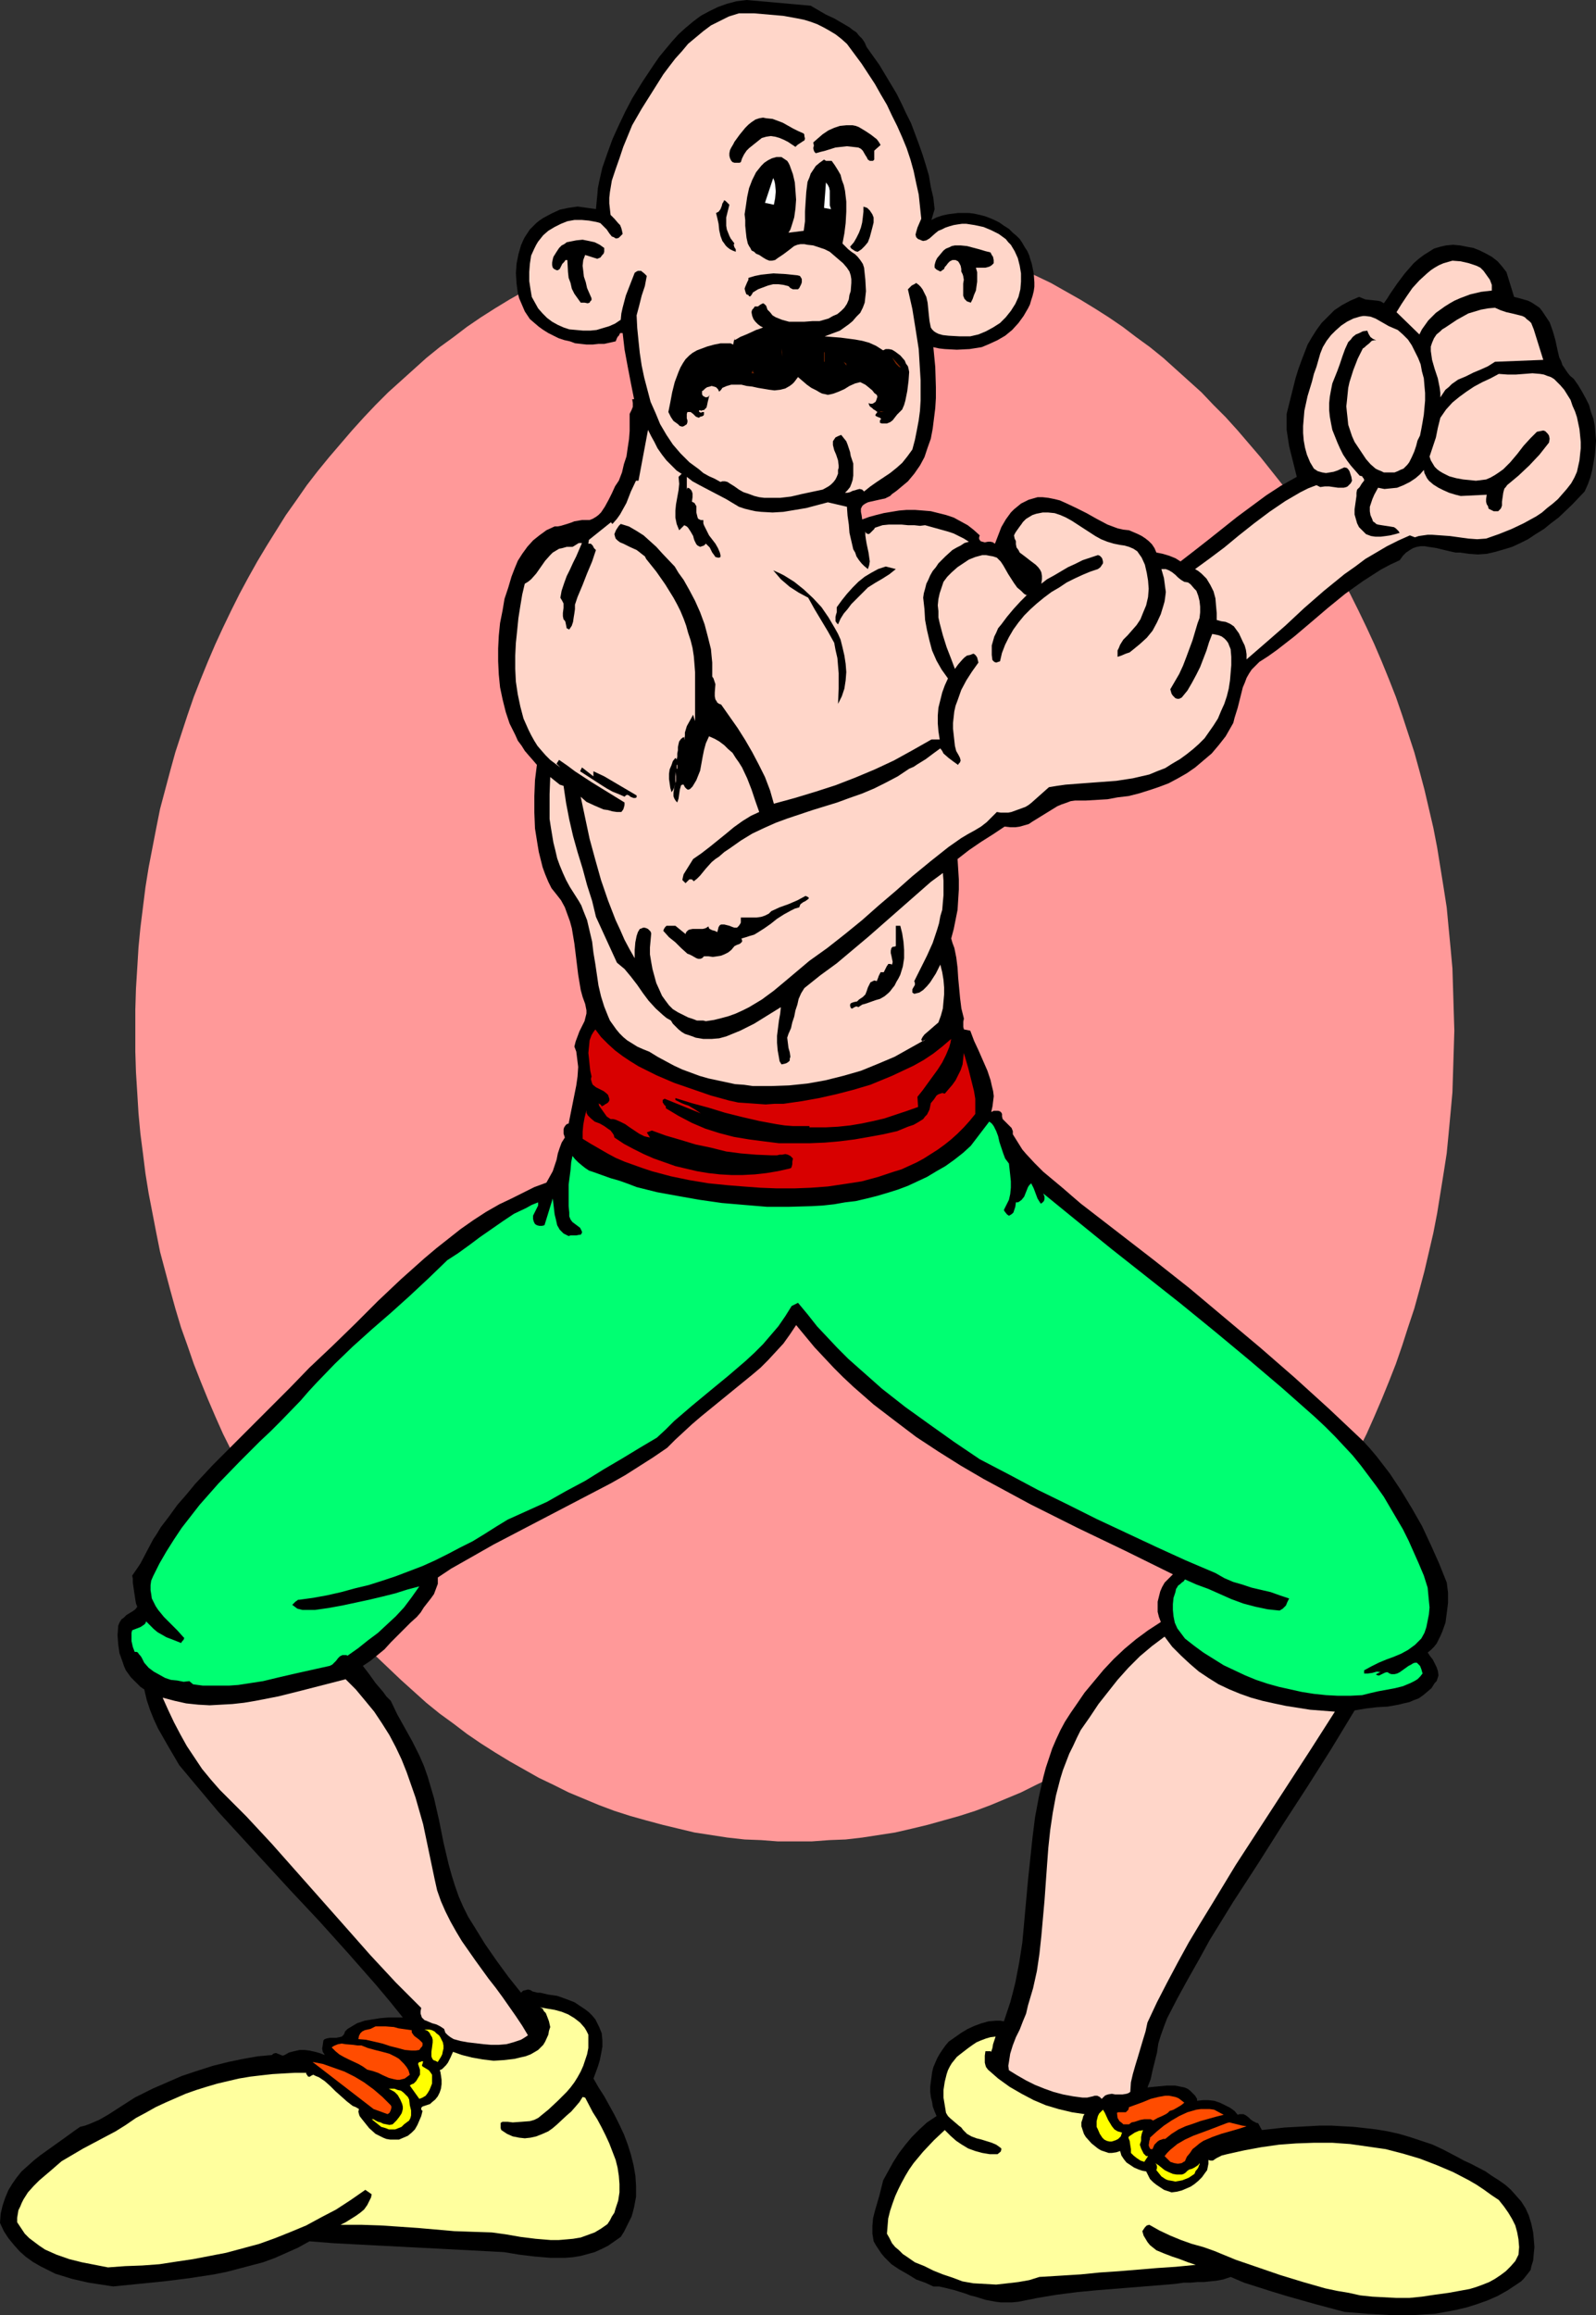
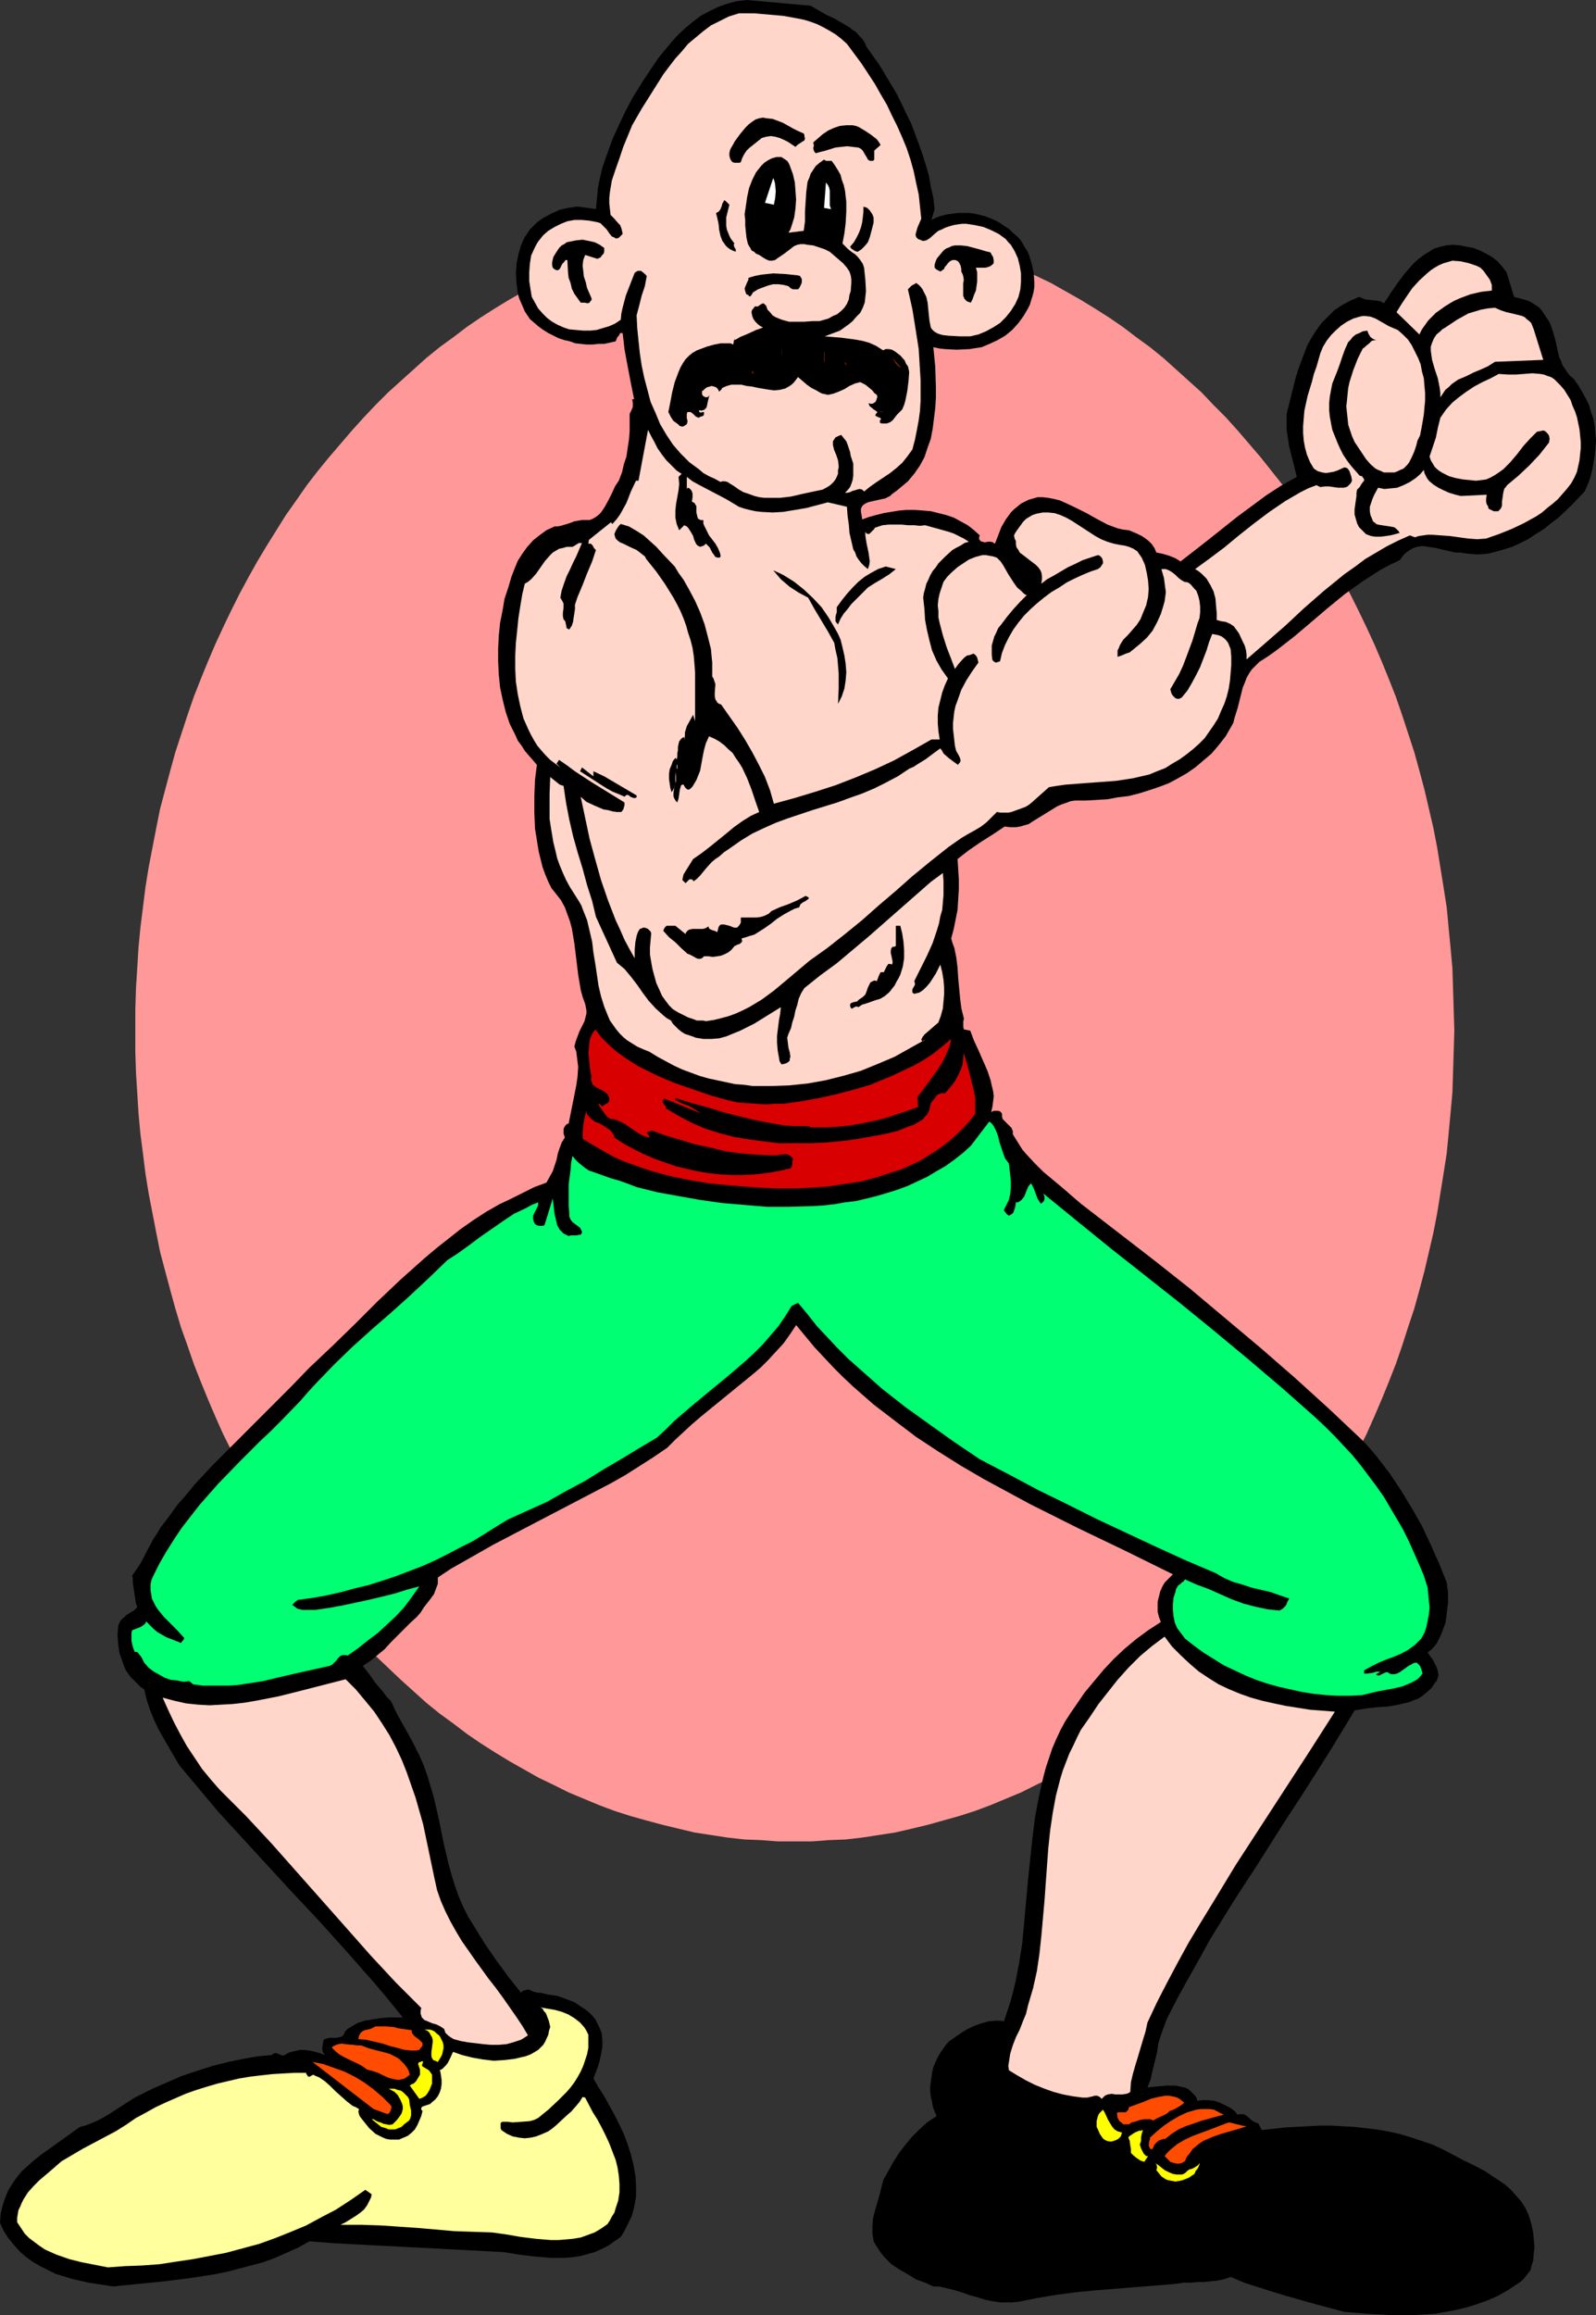
<svg xmlns="http://www.w3.org/2000/svg" xmlns:ns1="http://sodipodi.sourceforge.net/DTD/sodipodi-0.dtd" xmlns:ns2="http://www.inkscape.org/namespaces/inkscape" version="1.0" width="107.384mm" height="155.668mm" id="svg49" ns1:docname="Boxer 35.wmf">
  <rect width="100%" height="100%" fill="#333333" stroke="none" />
  <ns1:namedview id="namedview49" pagecolor="#ffffff" bordercolor="#000000" borderopacity="0.25" ns2:showpageshadow="2" ns2:pageopacity="0.0" ns2:pagecheckerboard="0" ns2:deskcolor="#d1d1d1" ns2:document-units="mm" />
  <defs id="defs1">
    <pattern id="WMFhbasepattern" patternUnits="userSpaceOnUse" width="6" height="6" x="0" y="0" />
  </defs>
  <path style="fill:#ff9999;fill-opacity:1;fill-rule:evenodd;stroke:none" d="m 202.123,55.749 h 4.362 l 4.362,0.323 4.201,0.162 4.201,0.485 4.201,0.646 4.201,0.808 4.201,0.808 4.039,0.97 4.039,0.97 4.039,1.293 4.039,1.454 3.878,1.293 3.878,1.616 3.878,1.778 3.878,1.778 3.716,1.778 3.716,2.101 3.716,2.101 3.716,2.262 3.555,2.262 3.555,2.424 3.393,2.585 3.555,2.585 3.393,2.747 3.231,2.909 3.231,2.909 3.231,2.909 3.07,3.232 3.07,3.07 3.07,3.393 2.908,3.393 2.908,3.393 5.655,7.11 2.585,3.717 2.585,3.878 2.585,3.878 2.424,3.878 2.424,4.04 2.262,4.04 2.262,4.201 2.1,4.201 2.1,4.363 1.939,4.201 1.939,4.525 1.777,4.363 1.777,4.525 1.616,4.686 3.07,9.372 1.293,4.686 1.293,4.848 1.131,4.848 1.131,4.848 0.969,5.009 0.808,5.009 0.808,5.009 0.808,5.171 0.485,5.171 0.485,5.009 0.485,5.332 0.162,5.171 0.162,5.333 0.162,5.332 -0.162,5.333 -0.162,5.171 -0.162,5.171 -0.485,5.333 -0.485,5.171 -0.485,5.009 -0.808,5.171 -0.808,5.009 -0.808,5.009 -0.969,5.009 -1.131,4.848 -1.131,4.848 -1.293,4.848 -1.293,4.686 -1.616,4.848 -1.454,4.525 -1.616,4.686 -1.777,4.525 -1.777,4.363 -1.939,4.525 -1.939,4.363 -2.1,4.201 -2.1,4.201 -2.262,4.201 -2.262,4.04 -2.424,4.04 -2.424,3.878 -2.585,3.878 -2.585,3.878 -2.585,3.717 -2.908,3.555 -2.747,3.555 -2.908,3.393 -2.908,3.393 -3.07,3.232 -3.07,3.232 -6.301,6.14 -3.231,2.909 -3.231,2.909 -3.393,2.747 -3.555,2.585 -3.393,2.585 -3.555,2.424 -3.555,2.262 -3.716,2.262 -3.716,2.101 -3.716,2.101 -3.716,1.778 -3.878,1.939 -3.878,1.616 -3.878,1.616 -3.878,1.454 -4.039,1.293 -4.039,1.131 -4.039,1.131 -4.039,0.97 -4.201,0.97 -4.201,0.646 -4.201,0.646 -4.201,0.485 -4.201,0.162 -4.362,0.323 h -4.362 -4.362 l -4.201,-0.323 -4.201,-0.162 -4.362,-0.485 -4.201,-0.646 -4.201,-0.646 -4.039,-0.97 -4.039,-0.97 -4.201,-1.131 -4.039,-1.131 -4.039,-1.293 -3.878,-1.454 -3.878,-1.616 -3.878,-1.616 -3.878,-1.939 -3.716,-1.778 -3.716,-2.101 -3.716,-2.101 -3.716,-2.262 -3.555,-2.262 -3.555,-2.424 -3.393,-2.585 -3.555,-2.585 -3.393,-2.747 -3.231,-2.909 -3.231,-2.909 -3.231,-3.07 -3.231,-3.07 -2.908,-3.232 -3.07,-3.232 -2.908,-3.393 -2.908,-3.393 -2.908,-3.555 -2.747,-3.555 -2.585,-3.717 -2.747,-3.878 -4.847,-7.756 -2.424,-4.04 -2.262,-4.04 -2.262,-4.201 -2.1,-4.201 -2.1,-4.201 -1.939,-4.363 -1.939,-4.525 -1.777,-4.363 -1.777,-4.525 -1.616,-4.686 -1.616,-4.525 -1.454,-4.848 -1.293,-4.686 -1.293,-4.848 -1.293,-4.848 -0.969,-4.848 -0.969,-5.009 -0.969,-5.009 -0.808,-5.009 -0.646,-5.171 -0.646,-5.009 -0.485,-5.171 -0.323,-5.333 -0.323,-5.171 -0.162,-5.171 v -5.333 -5.332 l 0.162,-5.333 0.323,-5.171 0.323,-5.332 0.485,-5.009 0.646,-5.171 0.646,-5.171 0.808,-5.009 0.969,-5.009 0.969,-5.009 0.969,-4.848 1.293,-4.848 1.293,-4.848 1.293,-4.686 3.07,-9.372 1.616,-4.686 1.777,-4.525 1.777,-4.363 1.939,-4.525 1.939,-4.201 2.1,-4.363 2.1,-4.201 2.262,-4.201 2.262,-4.04 2.424,-4.04 2.424,-3.878 2.424,-3.878 2.747,-3.878 2.585,-3.717 2.747,-3.555 2.908,-3.555 2.908,-3.393 2.908,-3.393 3.07,-3.393 2.908,-3.07 3.231,-3.232 3.231,-2.909 3.231,-2.909 3.231,-2.909 3.393,-2.747 3.555,-2.585 3.393,-2.585 3.555,-2.424 3.555,-2.262 3.716,-2.262 3.716,-2.101 3.716,-2.101 3.716,-1.778 3.878,-1.778 3.878,-1.778 3.878,-1.616 3.878,-1.293 4.039,-1.454 4.039,-1.293 4.201,-0.97 4.039,-0.97 4.039,-0.808 4.201,-0.808 4.201,-0.646 4.362,-0.485 4.201,-0.162 4.201,-0.323 z" id="path1" />
  <path style="fill:#000000;fill-opacity:1;fill-rule:evenodd;stroke:none" d="m 206.162,1.454 1.939,1.131 1.939,1.131 2.1,0.97 1.939,1.131 1.939,1.131 0.808,0.646 0.969,0.646 0.646,0.808 0.808,0.808 0.646,0.97 0.485,1.131 3.231,4.525 2.908,4.848 1.454,2.424 1.293,2.585 1.131,2.424 1.293,2.585 0.969,2.585 0.969,2.585 0.969,2.747 0.808,2.585 0.808,2.747 0.485,2.909 0.646,2.747 0.323,2.909 -0.808,2.747 1.293,-0.646 1.454,-0.485 1.454,-0.323 1.293,-0.162 1.293,-0.162 h 1.454 1.293 l 1.293,0.162 1.454,0.323 1.293,0.323 1.293,0.485 1.131,0.485 1.293,0.646 1.131,0.808 1.293,0.808 0.969,0.97 0.969,0.808 0.808,0.808 0.646,0.97 0.646,1.131 0.646,0.97 0.485,1.131 0.323,1.131 0.323,0.97 0.485,2.424 0.162,2.262 v 1.131 l -0.162,1.131 -0.323,1.293 -0.323,0.97 -0.323,1.131 -0.485,0.97 -1.131,1.939 -1.293,1.778 -1.616,1.778 -1.777,1.454 -1.939,1.131 -2.1,0.97 -1.939,0.808 -3.07,0.485 -3.231,0.162 -3.07,-0.162 -1.454,-0.162 -1.454,-0.323 0.485,5.009 0.162,5.171 v 2.747 l -0.162,2.585 -0.323,2.585 -0.323,2.585 -0.485,2.585 -0.808,2.262 -0.808,2.424 -1.131,2.101 -1.454,2.101 -1.616,1.939 -0.969,0.808 -0.969,0.808 -0.969,0.808 -1.131,0.808 -0.485,0.485 -0.646,0.323 -0.646,0.323 -0.808,0.162 -1.454,0.323 -1.454,0.323 -0.646,0.162 -0.646,0.323 -0.485,0.323 -0.323,0.323 -0.323,0.646 v 0.808 l 0.162,0.808 0.162,1.131 1.777,-0.646 1.777,-0.485 1.939,-0.485 1.939,-0.323 1.939,-0.323 1.939,-0.162 h 2.1 l 2.1,0.162 1.939,0.162 1.939,0.485 1.939,0.485 1.939,0.646 1.777,0.97 1.777,0.97 1.454,1.131 1.616,1.454 -0.162,0.485 v 0.485 l 0.162,0.162 0.162,0.323 0.485,0.162 0.646,0.162 0.808,-0.162 h 0.646 l 0.646,0.162 0.162,0.162 0.323,0.162 0.808,-2.101 0.808,-2.101 1.131,-1.939 1.293,-1.778 0.808,-0.808 1.777,-1.454 0.969,-0.485 0.969,-0.485 1.131,-0.323 1.131,-0.323 h 1.293 l 1.454,0.162 1.616,0.323 1.293,0.323 1.454,0.646 2.747,1.293 2.585,1.293 2.585,1.454 2.747,1.454 1.293,0.485 1.293,0.485 1.454,0.323 1.454,0.162 2.262,0.97 0.969,0.485 0.969,0.646 0.808,0.646 0.808,0.808 0.646,0.97 0.485,1.131 0.808,0.162 0.808,0.162 1.616,0.485 1.616,0.646 1.293,0.808 3.555,-2.747 3.716,-2.909 7.109,-5.656 3.716,-2.747 3.716,-2.747 3.716,-2.424 4.039,-2.262 -0.969,-3.878 -0.969,-3.878 -0.323,-2.101 -0.323,-2.101 v -1.939 -2.101 l 1.131,-4.525 1.131,-4.525 0.646,-2.101 0.808,-2.262 0.808,-2.101 0.808,-2.101 1.131,-1.939 1.131,-1.778 1.293,-1.778 1.616,-1.616 1.616,-1.616 1.939,-1.293 2.1,-1.131 2.262,-0.97 0.808,0.323 0.808,0.323 3.07,0.323 0.808,0.162 0.808,0.485 0.808,-1.131 0.808,-1.293 1.777,-2.585 1.939,-2.585 1.131,-1.293 1.131,-1.293 1.293,-1.131 1.293,-0.97 1.293,-0.808 1.293,-0.808 1.616,-0.485 1.454,-0.323 1.777,-0.162 1.777,0.162 1.616,0.323 1.777,0.323 1.616,0.646 1.616,0.808 1.454,0.808 1.454,1.131 1.131,1.293 1.131,1.454 1.939,6.302 1.293,0.323 1.131,0.323 1.131,0.323 0.969,0.485 0.969,0.646 0.969,0.646 0.646,0.808 0.646,0.97 0.646,0.97 0.646,0.97 0.808,2.262 0.646,2.262 0.485,2.262 0.485,2.101 0.485,0.97 0.323,0.97 0.646,0.97 0.646,0.97 0.646,0.808 0.969,0.808 1.131,1.616 0.969,1.616 0.969,1.778 0.808,1.616 0.485,1.778 0.646,1.778 0.323,1.778 0.162,1.939 0.162,1.778 -0.162,1.939 -0.162,1.778 -0.323,1.939 -0.323,1.778 -0.485,1.939 -0.646,1.778 -0.808,1.778 -3.231,3.393 -3.393,3.232 -1.939,1.454 -1.777,1.454 -2.1,1.293 -1.939,1.293 -1.939,0.97 -2.1,0.97 -2.1,0.646 -2.262,0.646 -2.1,0.485 -2.262,0.162 -2.262,-0.162 -2.262,-0.323 h -1.131 l -0.808,-0.162 -2.1,-0.485 -1.939,-0.485 -2.1,-0.323 -0.969,-0.162 h -0.969 l -0.969,0.162 -0.969,0.323 -0.808,0.485 -0.969,0.646 -0.808,0.808 -0.808,1.131 -2.424,1.131 -2.424,1.293 -2.262,1.454 -2.262,1.454 -2.262,1.616 -2.262,1.616 -4.362,3.555 -4.362,3.717 -4.201,3.555 -4.362,3.393 -2.262,1.616 -2.262,1.454 -0.969,0.97 -0.969,0.97 -0.646,0.97 -0.646,1.131 -0.485,1.293 -0.485,1.131 -0.646,2.585 -0.323,1.293 -0.162,0.646 -0.162,0.646 -0.808,2.585 -0.323,1.293 -0.646,1.131 -0.646,1.131 -0.646,1.131 -1.777,2.262 -1.777,2.101 -2.1,1.778 -2.1,1.778 -2.1,1.454 -2.262,1.293 -2.424,1.293 -2.585,0.97 -2.424,0.808 -2.585,0.808 -2.585,0.646 -2.747,0.323 -2.585,0.485 -2.747,0.162 -2.747,0.162 h -2.747 l -1.131,0.162 -1.293,0.485 -0.969,0.323 -1.131,0.485 -2.1,1.293 -2.1,1.293 -2.1,1.293 -0.969,0.646 -1.131,0.323 -1.131,0.323 -1.131,0.162 h -1.293 l -1.454,-0.162 -2.908,1.939 -3.07,1.939 -3.07,2.101 -1.454,1.131 -1.454,1.131 0.162,2.585 0.162,2.585 v 2.585 l -0.162,2.585 -0.162,2.585 -0.485,2.424 -0.485,2.424 -0.646,2.424 0.323,1.131 0.485,1.293 0.485,2.424 0.323,2.585 0.162,2.585 0.485,5.171 0.323,2.585 0.646,2.585 -0.162,0.808 v 0.646 0.646 l 0.162,0.646 1.616,0.323 0.969,2.585 1.131,2.424 1.131,2.585 1.131,2.585 0.808,2.424 0.323,1.454 0.323,1.293 0.162,1.293 -0.162,1.293 -0.162,1.293 -0.323,1.454 0.646,-0.323 h 0.808 0.323 l 0.485,0.162 0.323,0.323 0.162,0.323 v 0.323 0.323 l 0.162,0.646 0.485,0.485 1.131,1.131 0.646,0.646 0.323,0.808 v 0.323 0.485 l 0.808,1.293 0.808,1.293 0.808,1.293 0.969,1.131 2.1,2.262 2.262,2.262 4.847,4.04 2.424,2.101 2.262,1.939 9.209,7.11 9.209,7.11 9.209,7.272 9.048,7.595 9.048,7.595 8.725,7.595 8.725,7.918 8.563,8.08 1.777,1.939 1.777,2.101 3.231,4.201 2.908,4.363 2.747,4.525 2.585,4.525 2.262,4.848 2.1,4.686 1.939,4.848 0.323,2.585 v 2.585 l -0.323,2.585 -0.323,2.424 -0.808,2.262 -0.485,1.131 -0.485,0.97 -0.485,0.97 -0.646,0.808 -0.808,0.808 -0.808,0.646 0.646,0.97 0.646,0.808 0.485,0.97 0.485,0.97 0.323,0.97 0.162,1.131 -0.323,0.97 -0.162,0.485 -0.485,0.485 -0.808,1.293 -1.131,0.97 -0.969,0.808 -1.131,0.808 -1.293,0.485 -1.131,0.485 -1.454,0.323 -1.293,0.323 -2.747,0.485 -2.747,0.162 -2.747,0.323 -2.908,0.485 -5.978,9.857 -6.14,9.695 -6.301,9.695 -6.14,9.695 -6.301,9.695 -5.978,9.695 -2.747,5.009 -2.747,4.848 -2.747,5.009 -2.585,5.009 -0.808,2.101 -0.808,2.262 -0.646,2.101 -0.323,2.262 -1.131,4.525 -0.485,2.262 -0.808,2.101 1.616,-0.162 3.393,-0.323 h 1.939 l 1.616,0.323 0.808,0.162 0.808,0.323 0.646,0.485 0.646,0.646 0.646,0.646 0.485,0.808 v 0.485 l 1.454,-0.162 h 1.454 l 1.454,0.162 1.454,0.485 1.293,0.646 1.293,0.646 1.131,0.808 0.808,0.97 0.485,-0.162 h 0.323 0.646 l 0.646,0.323 0.646,0.485 0.485,0.485 0.646,0.485 0.646,0.323 0.323,0.162 h 0.323 l 0.969,1.778 5.816,-0.646 5.978,-0.323 2.908,-0.162 h 2.908 l 2.908,0.162 2.908,0.162 2.908,0.323 2.747,0.323 2.908,0.485 2.908,0.646 2.747,0.808 2.908,0.97 2.908,0.97 2.747,1.293 3.393,1.778 1.777,0.97 1.777,0.808 3.716,1.939 1.616,1.131 1.777,1.131 1.616,1.131 1.454,1.293 1.293,1.454 1.293,1.454 1.131,1.778 0.808,1.778 0.646,2.101 0.485,2.262 0.162,1.778 0.162,1.939 -0.162,1.616 -0.162,1.778 -0.485,1.616 -0.162,0.808 -0.485,0.646 -0.646,0.808 -0.646,0.808 -0.646,0.646 -0.969,0.646 -2.424,1.616 -2.585,1.454 -2.585,1.131 -2.747,0.97 -2.585,0.808 -2.747,0.646 -2.585,0.485 -2.747,0.485 -2.747,0.162 -2.747,0.162 h -2.908 -2.747 l -5.816,-0.323 -5.978,-0.485 -7.271,-1.939 -7.432,-2.101 -3.716,-1.131 -3.555,-1.131 -3.555,-1.131 -3.393,-1.454 -0.969,0.323 -0.969,0.323 -1.777,0.323 -1.616,0.162 -1.454,0.162 h -1.616 l -1.777,0.162 h -1.777 l -1.131,0.162 -1.131,0.162 -9.856,0.808 -10.179,0.808 -5.009,0.485 -5.009,0.646 -4.847,0.808 -4.847,0.97 -1.616,0.162 h -1.454 -1.454 l -1.293,-0.162 -2.585,-0.485 -2.585,-0.808 -1.293,-0.323 -1.293,-0.485 -2.585,-0.808 -2.585,-0.646 -1.454,-0.323 h -1.454 l -2.1,-0.97 -2.262,-0.808 -2.1,-1.293 -2.262,-1.293 -1.939,-1.293 -1.777,-1.778 -0.808,-0.97 -0.646,-0.97 -0.646,-0.97 -0.646,-1.131 -0.162,-0.97 -0.162,-0.97 v -1.939 l 0.162,-1.939 0.485,-1.939 1.131,-3.878 0.485,-1.939 0.485,-1.939 2.585,-4.686 1.454,-2.262 1.616,-2.101 1.616,-1.939 1.939,-1.939 1.939,-1.778 2.424,-1.616 -0.485,-1.131 -0.485,-1.293 -0.162,-1.131 -0.323,-1.293 -0.162,-1.293 v -1.293 l 0.162,-1.293 0.162,-1.131 0.162,-1.293 0.323,-1.293 0.485,-1.131 0.485,-1.131 0.646,-1.131 0.646,-0.97 0.808,-1.131 0.808,-0.97 1.616,-1.131 1.616,-1.131 1.616,-0.97 1.777,-0.808 1.777,-0.646 1.777,-0.485 1.939,-0.162 h 0.969 l 0.969,0.162 0.808,-2.424 0.808,-2.424 0.646,-2.424 0.646,-2.585 0.969,-5.009 0.808,-5.171 0.485,-5.333 0.485,-5.333 0.485,-5.332 1.131,-10.665 0.646,-5.171 0.969,-5.171 1.131,-5.009 0.646,-2.424 0.808,-2.424 0.808,-2.424 0.969,-2.262 1.131,-2.424 1.131,-2.101 1.454,-2.262 1.454,-2.101 2.1,-3.07 2.424,-2.909 2.424,-2.909 2.585,-2.747 2.747,-2.585 2.908,-2.424 3.07,-2.262 3.231,-2.101 -0.485,-1.293 -0.323,-1.293 v -1.293 -1.293 l 0.323,-1.293 0.323,-1.293 0.485,-1.131 0.646,-1.131 2.1,-2.101 -12.118,-5.979 -12.118,-5.817 -11.956,-5.979 -5.978,-3.232 -5.978,-3.232 -5.816,-3.393 -5.655,-3.555 -5.655,-3.717 -5.332,-4.04 -5.493,-4.201 -5.17,-4.525 -2.585,-2.424 -2.424,-2.424 -2.424,-2.585 -2.424,-2.585 -4.686,-5.656 -1.616,2.424 -1.616,2.262 -1.939,2.101 -1.939,2.101 -1.939,1.939 -2.1,1.778 -4.362,3.555 -4.362,3.555 -4.362,3.555 -2.262,1.939 -2.1,1.939 -2.1,1.939 -2.1,2.101 -3.555,2.424 -3.555,2.262 -3.555,2.262 -3.716,2.101 -7.432,3.878 -14.864,7.756 -7.432,3.878 -7.109,4.04 -3.716,2.101 -3.393,2.262 v 0.808 0.808 l -0.485,1.293 -0.485,1.293 -0.808,1.131 -1.777,2.262 -0.808,1.293 -0.969,1.131 -1.616,1.454 -1.777,1.778 -3.231,3.232 -1.616,1.778 -1.777,1.454 -1.777,1.454 -1.939,1.293 1.616,2.101 1.616,2.262 1.939,2.262 0.808,1.131 1.131,1.131 1.616,3.393 3.878,6.948 1.777,3.555 1.131,2.585 0.969,2.747 0.808,2.747 0.808,2.747 1.293,5.656 1.131,5.656 1.293,5.494 0.808,2.909 0.808,2.585 0.969,2.747 1.131,2.585 1.293,2.585 1.616,2.585 2.585,4.201 2.908,4.201 3.07,4.201 3.231,4.04 0.485,-0.485 0.646,-0.162 0.646,-0.162 0.646,0.162 0.485,0.323 0.646,0.162 0.646,0.162 h 0.646 l 2.1,0.485 2.262,0.323 2.262,0.808 2.1,0.808 1.939,1.293 0.969,0.646 0.808,0.646 0.808,0.808 0.808,0.97 0.485,0.97 0.485,0.97 0.646,1.616 0.162,1.778 v 1.616 l -0.323,1.778 -0.323,1.616 -0.485,1.616 -1.131,3.07 1.293,2.262 1.454,2.262 2.585,4.686 1.293,2.585 1.131,2.424 0.969,2.585 0.808,2.585 0.646,2.585 0.485,2.747 0.162,2.585 v 2.747 l -0.485,2.585 -0.323,1.293 -0.323,1.131 -0.646,1.293 -0.646,1.293 -0.646,1.293 -0.808,1.293 -1.616,1.131 -1.616,1.131 -1.616,0.808 -1.777,0.808 -1.777,0.485 -1.777,0.485 -1.939,0.323 -1.939,0.162 h -1.777 -2.1 l -3.878,-0.323 -4.039,-0.485 -3.878,-0.646 -12.279,-0.646 -12.441,-0.646 -12.441,-0.646 -6.14,-0.323 -6.14,-0.485 -2.908,1.616 -2.908,1.293 -2.908,1.293 -3.07,1.131 -3.07,0.808 -3.07,0.808 -3.07,0.808 -3.231,0.646 -6.301,0.97 -6.463,0.808 -6.463,0.646 -6.463,0.646 -2.1,-0.323 -2.1,-0.323 -2.1,-0.323 -2.1,-0.485 -2.1,-0.485 -2.1,-0.646 -2.1,-0.646 -1.939,-0.97 -1.939,-0.97 -1.939,-1.131 -1.777,-1.293 -1.454,-1.293 -1.454,-1.616 -1.454,-1.778 L 0.969,567.023 0,564.923 l 0.162,-2.262 0.485,-2.101 0.646,-1.939 0.808,-1.939 0.969,-1.616 1.131,-1.616 1.293,-1.616 1.454,-1.293 1.616,-1.454 1.616,-1.293 3.393,-2.424 3.393,-2.424 1.777,-1.293 1.616,-1.131 1.293,-0.323 1.293,-0.485 2.262,-0.97 2.262,-1.293 2.262,-1.454 4.524,-2.909 2.262,-1.131 2.262,-1.131 3.716,-1.616 3.716,-1.616 3.878,-1.293 4.039,-1.293 3.878,-0.97 3.878,-0.808 3.716,-0.646 3.555,-0.323 0.323,-0.323 0.485,-0.162 h 0.323 l 0.323,0.162 0.485,0.162 0.323,0.162 0.485,0.162 0.485,-0.162 1.131,-0.646 1.293,-0.323 1.454,-0.323 h 1.131 l 1.293,0.162 1.454,0.323 1.131,0.323 1.293,0.485 -0.162,-0.323 -0.323,-0.485 -0.162,-0.808 0.162,-0.97 0.162,-1.131 0.323,-0.323 0.485,-0.162 0.808,-0.162 h 1.616 l 0.808,-0.162 0.646,-0.162 0.485,-0.485 0.162,-0.323 0.162,-0.485 0.646,-0.646 0.808,-0.485 0.808,-0.485 0.808,-0.485 1.939,-0.646 1.939,-0.323 2.1,-0.323 1.939,-0.162 h 1.939 1.777 l -3.393,-4.201 -3.393,-4.04 -7.109,-8.08 -7.271,-8.08 -7.432,-7.918 -7.432,-8.08 -7.271,-7.918 -3.555,-3.878 -3.393,-4.04 -3.393,-4.04 -3.231,-3.878 -2.747,-4.686 -2.585,-4.525 -1.131,-2.424 -0.969,-2.424 -0.808,-2.424 -0.646,-2.747 -0.969,-0.646 -0.808,-0.808 -0.808,-0.808 -0.808,-0.808 -1.293,-1.778 -0.485,-1.131 -0.323,-0.97 -0.808,-2.262 -0.323,-2.262 -0.162,-2.262 0.162,-2.424 0.323,-0.808 0.485,-0.808 0.646,-0.485 0.646,-0.646 1.616,-0.97 0.646,-0.485 0.485,-0.646 -0.323,-0.808 -0.162,-0.97 -0.323,-2.101 -0.323,-2.262 v -0.97 l -0.162,-0.808 1.131,-1.616 0.969,-1.454 1.616,-3.07 1.616,-3.07 0.969,-1.454 0.969,-1.616 2.1,-2.747 2.1,-2.909 2.262,-2.585 2.262,-2.747 4.524,-4.848 4.847,-4.848 4.847,-4.848 4.847,-4.848 5.009,-5.009 5.009,-5.171 5.816,-5.494 5.816,-5.656 5.816,-5.817 5.816,-5.494 5.978,-5.333 3.07,-2.585 3.07,-2.424 3.07,-2.424 3.231,-2.262 3.231,-2.101 3.393,-1.939 3.07,-1.454 2.908,-1.454 2.908,-1.454 3.07,-1.131 0.808,-1.454 0.808,-1.454 0.485,-1.454 0.485,-1.454 0.323,-1.616 0.485,-1.454 0.485,-1.293 0.808,-1.293 -0.323,-0.97 v -0.646 -0.485 l 0.162,-0.485 0.323,-0.485 0.323,-0.323 0.485,-0.162 0.485,-2.424 0.485,-2.424 0.969,-4.848 0.323,-2.262 0.162,-2.424 -0.162,-1.293 -0.162,-1.293 -0.162,-1.293 -0.485,-1.293 0.323,-1.293 0.485,-1.293 0.485,-1.293 0.646,-1.293 0.646,-1.293 0.323,-1.293 0.162,-0.646 v -0.808 l -0.162,-0.808 -0.162,-0.808 -0.646,-1.778 -0.485,-1.778 -0.323,-1.939 -0.323,-1.939 -0.969,-7.918 -0.323,-1.939 -0.323,-1.939 -0.485,-1.778 -0.646,-1.778 -0.646,-1.778 -0.969,-1.778 -1.131,-1.454 -1.293,-1.616 -0.808,-1.616 -0.808,-1.939 -0.646,-1.778 -0.485,-1.939 -0.485,-1.939 -0.323,-1.939 -0.646,-4.04 -0.162,-4.04 v -4.201 l 0.162,-4.04 0.485,-3.878 -0.969,-1.131 -1.131,-1.293 -0.969,-1.131 -0.808,-1.293 -0.969,-1.293 -0.646,-1.454 -1.454,-2.909 -0.969,-2.909 -0.808,-3.232 -0.646,-3.07 -0.323,-3.232 -0.162,-3.393 v -3.232 l 0.162,-3.232 0.323,-3.232 0.646,-3.232 0.485,-2.909 0.969,-2.909 0.808,-2.747 0.808,-2.101 0.808,-1.939 1.131,-1.778 1.293,-1.778 1.454,-1.616 1.616,-1.293 1.777,-1.293 2.1,-0.97 h 0.808 l 0.808,-0.162 1.616,-0.485 0.969,-0.323 0.808,-0.323 0.969,-0.162 0.969,-0.162 h 0.969 0.969 l 0.808,-0.323 0.808,-0.485 0.646,-0.485 0.646,-0.646 0.969,-1.454 0.969,-1.778 0.808,-1.616 0.808,-1.778 0.969,-1.454 0.808,-2.101 0.485,-2.101 0.646,-1.939 0.323,-2.262 0.323,-2.101 0.162,-2.101 v -2.101 -2.262 l 0.485,-0.97 0.323,-0.808 v -0.97 l -0.162,-0.97 h 0.485 l -0.808,-4.04 -0.808,-4.201 -0.808,-4.363 -0.485,-4.201 h -0.323 -0.323 l -0.162,0.323 -0.162,0.323 -0.323,0.323 -0.162,0.323 -0.323,0.808 -1.454,0.323 -1.454,0.323 h -1.454 l -1.454,0.162 h -1.616 l -1.454,-0.162 -1.454,-0.162 -1.293,-0.485 -1.454,-0.323 -1.454,-0.485 -1.293,-0.646 -1.293,-0.646 -1.293,-0.808 -1.131,-0.808 -1.131,-0.97 -1.131,-0.97 -0.646,-0.97 -0.646,-0.97 -0.485,-1.131 -0.485,-1.131 -0.485,-1.131 -0.323,-1.293 -0.323,-2.424 -0.162,-2.585 0.162,-2.424 0.485,-2.424 0.323,-1.131 0.323,-1.131 0.485,-1.131 0.485,-0.97 0.646,-0.97 0.646,-0.97 0.808,-0.808 0.808,-0.808 0.808,-0.646 0.969,-0.646 2.1,-1.131 2.1,-0.97 2.262,-0.485 2.262,-0.323 4.686,0.646 0.162,-1.778 0.162,-1.616 0.162,-1.939 0.323,-1.616 0.808,-3.555 1.293,-3.717 1.293,-3.555 1.616,-3.555 1.616,-3.393 1.777,-3.393 2.585,-4.201 2.908,-4.363 1.454,-2.101 1.616,-1.939 1.616,-1.939 1.616,-1.778 1.777,-1.616 1.939,-1.616 1.939,-1.454 2.1,-1.131 L 182.573,1.778 184.835,0.97 187.258,0.323 189.844,0 Z" id="path2" />
  <path style="fill:#ffd6c9;fill-opacity:1;fill-rule:evenodd;stroke:none" d="m 215.372,11.15 3.716,5.009 3.393,5.171 1.454,2.585 1.616,2.747 1.293,2.747 1.293,2.585 1.293,2.909 1.131,2.747 0.969,2.909 0.808,2.909 0.646,3.07 0.646,2.909 0.323,3.07 0.323,3.07 -0.485,1.131 -0.485,1.131 -0.323,1.131 -0.162,0.646 0.162,0.646 0.485,0.485 0.485,0.162 0.323,0.162 0.485,0.162 0.808,-0.162 0.808,-0.485 1.454,-1.293 0.808,-0.646 0.808,-0.323 0.969,-0.485 0.969,-0.323 1.131,-0.323 0.969,-0.162 1.131,-0.162 h 1.131 l 2.1,0.323 2.262,0.485 1.939,0.808 1.939,0.97 1.777,1.293 0.646,0.808 0.646,0.646 0.969,1.616 0.808,1.778 0.485,1.939 0.323,1.939 v 2.101 l -0.162,1.939 -0.485,1.939 -0.808,1.778 -1.131,1.778 -1.293,1.616 -1.454,1.454 -1.777,1.131 -1.777,0.97 -1.939,0.808 -2.1,0.485 h -1.131 -1.454 l -2.908,-0.162 -1.454,-0.162 -1.131,-0.323 -0.646,-0.323 -0.485,-0.323 -0.485,-0.485 -0.323,-0.485 -0.323,-1.616 -0.162,-1.454 -0.323,-3.232 -0.323,-1.454 -0.646,-1.293 -0.323,-0.646 -0.485,-0.646 -0.485,-0.485 -0.646,-0.485 -0.485,0.323 -0.646,0.323 -0.485,0.485 -0.485,0.485 1.131,5.009 0.808,5.009 0.808,5.171 0.323,5.333 0.162,2.585 v 2.585 2.585 l -0.162,2.585 -0.323,2.424 -0.485,2.585 -0.485,2.424 -0.646,2.424 -1.293,1.778 -1.293,1.616 -1.454,1.293 -1.616,1.293 -3.393,2.262 -1.616,1.131 -1.616,1.293 -0.485,-0.485 -0.646,-0.162 -0.646,0.162 -0.485,0.162 -0.646,0.162 -0.646,0.323 -0.646,0.162 h -0.646 l 0.646,-0.646 0.646,-0.808 0.323,-0.808 0.323,-0.97 0.162,-1.131 v -0.97 -2.101 l -0.323,-0.97 -0.323,-0.97 -0.162,-0.97 -0.323,-0.97 -0.323,-0.97 -0.323,-0.808 -0.646,-0.808 -0.646,-0.808 -0.808,0.323 -0.646,0.323 -0.323,0.485 -0.323,0.485 v 0.485 0.485 l 0.323,1.293 0.485,1.131 0.485,1.454 0.162,1.293 v 0.646 l -0.162,0.485 v 0.97 l -0.323,0.808 -0.323,0.646 -0.485,0.646 -0.646,0.646 -0.646,0.485 -1.454,0.808 -5.332,1.131 -2.747,0.646 -2.747,0.323 h -2.585 -1.454 l -1.293,-0.162 -1.293,-0.323 -1.293,-0.485 -1.454,-0.485 -1.131,-0.646 -1.131,-0.808 -1.293,-0.808 -0.485,-0.323 -0.646,-0.162 h -0.646 l -0.485,0.162 -1.454,-0.808 -1.454,-0.646 -1.454,-0.808 -1.131,-0.97 -2.424,-1.778 -2.262,-2.262 -1.939,-2.262 -1.616,-2.424 -1.616,-2.747 -1.131,-2.747 -1.293,-2.909 -0.808,-3.07 -0.808,-3.07 -0.646,-3.07 -0.485,-3.232 -0.323,-3.07 -0.323,-3.232 -0.162,-3.232 0.646,-2.424 0.646,-2.585 0.808,-2.424 0.485,-2.585 -0.646,-0.646 -0.808,-0.646 h -0.323 -0.485 l -0.323,0.162 -0.485,0.323 -1.131,2.909 -1.131,2.909 -0.808,3.07 -0.323,1.454 -0.162,1.616 -1.454,0.97 -1.454,0.646 -1.616,0.485 -1.616,0.485 -1.616,0.162 h -1.777 l -1.777,-0.162 -1.777,-0.162 -1.454,-0.485 -1.454,-0.646 -1.454,-0.808 -1.293,-0.97 -1.131,-1.131 -1.131,-1.293 -0.808,-1.454 -0.808,-1.454 -0.323,-1.939 -0.323,-2.101 v -2.262 l 0.162,-2.101 0.323,-2.101 0.808,-1.778 0.485,-0.97 0.485,-0.808 0.646,-0.808 0.646,-0.808 1.293,-1.131 1.616,-0.97 1.616,-0.808 1.616,-0.646 1.777,-0.323 h 1.939 l 1.777,0.162 1.777,0.323 0.646,0.162 0.485,0.162 0.808,0.808 0.808,0.808 0.646,0.97 0.646,0.808 0.485,0.162 0.485,0.323 h 0.323 l 0.485,-0.162 0.323,-0.323 0.646,-0.646 -0.162,-0.808 -0.162,-0.646 -0.323,-0.808 -0.485,-0.485 -0.969,-1.131 -0.969,-0.97 -0.162,-1.454 -0.162,-1.454 v -1.454 l 0.162,-1.454 0.485,-2.909 0.969,-2.909 0.969,-2.747 0.969,-2.909 2.262,-5.494 2.424,-4.201 2.747,-4.363 2.747,-4.363 1.454,-1.939 1.616,-2.101 1.616,-1.778 1.616,-1.939 1.939,-1.616 1.939,-1.616 1.939,-1.454 2.262,-1.131 2.262,-1.131 2.585,-0.808 h 3.878 l 3.716,0.323 3.716,0.323 3.555,0.646 1.616,0.323 1.616,0.485 1.777,0.646 1.616,0.808 1.454,0.808 1.616,0.97 1.454,1.131 z" id="path3" />
  <path style="fill:#000000;fill-opacity:1;fill-rule:evenodd;stroke:none" d="m 204.385,33.934 0.162,0.323 v 0.323 l 0.162,0.646 -0.162,0.485 -0.323,0.162 -0.969,0.646 -0.485,0.323 -0.485,0.485 -1.939,-1.293 -0.969,-0.485 -1.131,-0.485 -1.131,-0.323 -1.131,-0.162 -1.131,0.162 -1.131,0.323 -1.616,1.293 -1.616,1.293 -0.646,0.646 -0.646,0.97 -0.485,0.97 -0.323,0.97 -0.323,0.162 h -0.485 -0.485 -0.323 l -0.485,-0.162 -0.323,-0.323 -0.323,-0.646 -0.162,-0.646 V 38.943 l 0.162,-0.808 0.323,-0.646 0.485,-0.808 0.323,-0.646 1.293,-1.778 1.454,-1.778 0.808,-0.808 0.808,-0.646 0.969,-0.646 0.969,-0.323 0.969,-0.162 0.808,0.162 1.616,0.162 1.293,0.485 1.293,0.485 2.585,1.454 1.293,0.646 z" id="path4" />
  <path style="fill:#000000;fill-opacity:1;fill-rule:evenodd;stroke:none" d="m 223.935,36.843 -1.454,1.293 -0.162,0.162 v 0.485 0.646 0.808 0.323 l -0.323,0.323 h -0.485 -0.323 l -0.485,-0.323 -0.323,-0.646 -0.323,-0.485 -0.646,-1.131 -0.485,-0.485 -0.646,-0.323 -1.454,-0.162 -1.454,-0.162 -1.454,0.162 -1.454,0.162 -2.585,0.808 -1.293,0.323 -1.131,0.323 -0.323,-0.323 -0.162,-0.323 -0.162,-0.646 0.162,-0.646 -0.162,-0.808 1.293,-1.131 1.131,-0.97 1.454,-0.97 1.454,-0.646 1.454,-0.485 1.616,-0.162 h 0.808 0.808 l 0.808,0.162 0.808,0.323 1.616,0.97 1.454,0.97 1.454,1.131 0.485,0.646 z" id="path5" />
  <path style="fill:#000000;fill-opacity:1;fill-rule:evenodd;stroke:none" d="m 200.992,42.498 0.646,1.778 0.485,2.101 0.162,2.101 0.162,2.262 -0.162,2.262 -0.323,2.262 -0.646,2.101 -0.323,0.97 -0.485,0.808 3.878,-0.485 0.323,-2.424 v -2.424 l 0.162,-2.585 0.162,-2.424 0.162,-1.293 0.162,-1.293 0.485,-1.131 0.323,-0.97 0.646,-0.97 0.646,-0.97 0.969,-0.808 1.131,-0.808 0.485,0.323 h 0.969 0.485 l 0.808,1.131 0.808,1.293 0.646,1.131 0.323,1.293 0.485,1.293 0.323,1.454 0.323,2.747 v 2.585 l -0.162,2.909 -0.323,2.585 -0.485,2.585 0.646,0.646 0.808,0.808 0.808,0.646 0.969,0.646 0.646,0.646 0.646,0.808 0.646,0.97 0.323,0.97 0.323,3.07 0.162,2.909 -0.162,1.454 -0.162,1.454 -0.485,1.293 -0.646,1.293 -0.969,0.97 -0.969,1.131 -0.969,0.808 -1.131,0.808 -1.131,0.808 -1.293,0.485 -1.293,0.485 -1.293,0.485 1.939,0.162 2.1,0.162 3.716,0.485 1.777,0.323 1.777,0.485 1.777,0.808 1.777,1.131 0.646,-0.323 h 0.808 l 0.808,0.162 0.808,0.485 0.646,0.485 0.646,0.485 1.131,1.293 0.323,0.808 0.485,0.646 0.162,0.646 0.162,0.808 -0.162,2.262 -0.323,2.585 -0.485,2.424 -0.323,1.131 -0.485,1.131 -1.293,1.293 -1.131,1.454 -0.646,0.485 -0.808,0.323 h -0.808 -0.485 l -0.485,-0.162 v -0.323 -0.323 l 0.323,-0.323 -0.323,-0.323 -0.485,-0.162 -0.323,-0.162 -0.323,-0.162 v -0.323 l 0.485,-0.646 -0.646,-0.485 -0.323,-0.162 -0.323,-0.323 -0.646,-0.485 -0.162,-0.323 -0.162,-0.485 0.485,0.162 h 0.485 l 0.323,-0.162 0.485,-0.323 0.162,-0.323 0.162,-0.485 0.162,-0.485 -0.162,-0.485 -0.646,-0.485 -0.485,-0.646 -0.969,-0.808 -0.808,-0.646 -0.646,-0.323 -0.646,-0.323 -1.293,0.323 -1.454,0.646 -1.293,0.808 -1.454,0.646 -1.293,0.485 -0.646,0.162 -0.808,0.162 -0.646,-0.162 -0.808,-0.162 -0.646,-0.323 -0.808,-0.485 -0.646,-0.323 -0.646,-0.323 -1.131,-0.808 -1.131,-0.97 -1.131,-0.97 -0.485,0.646 -0.485,0.646 -0.485,0.485 -0.646,0.485 -1.131,0.646 -1.293,0.323 -1.454,0.162 -1.293,-0.162 -2.908,-0.485 -1.454,-0.323 -1.454,-0.162 -1.293,-0.323 h -1.293 -1.293 l -1.131,0.323 -1.131,0.485 -0.323,0.485 -0.485,0.485 -0.323,-0.646 -0.485,-0.485 -0.485,-0.162 -0.646,-0.162 -0.485,0.162 -0.646,0.162 -0.485,0.323 -0.485,0.485 -0.323,0.162 v 0.162 0.323 0.323 l 0.162,0.323 0.162,0.162 0.646,0.323 0.646,-0.162 0.323,-0.485 -0.162,0.485 -0.162,0.646 -0.162,0.646 -0.162,0.808 -0.162,0.646 -0.323,0.323 -0.323,0.323 h -0.323 l -0.323,0.162 -0.485,-0.162 -0.162,0.323 0.162,0.162 0.323,0.162 0.485,-0.162 h 0.323 v 0.485 0.162 l -0.162,0.323 h -0.162 l -0.162,0.162 h -0.323 l -0.485,0.323 -0.485,-0.162 -0.323,-0.162 -0.323,-0.323 -0.323,-0.323 -0.646,-0.485 h -0.323 -0.485 l -0.162,0.485 v 0.646 0.485 l 0.162,0.485 v 0.485 l -0.162,0.485 -0.162,0.162 -0.323,0.162 -0.162,0.162 -0.485,0.162 -0.646,-0.162 -0.485,-0.485 -1.131,-0.808 -0.646,-0.97 -0.646,-1.293 0.485,-2.424 0.485,-2.585 0.646,-2.585 0.969,-2.585 0.485,-1.131 0.646,-1.131 0.646,-0.97 0.969,-0.97 0.808,-0.646 1.131,-0.646 1.293,-0.485 1.293,-0.485 1.777,-0.485 1.616,-0.323 h 0.969 1.616 l 0.646,0.323 0.323,-1.616 v 0.485 l 0.646,-0.323 0.808,-0.485 1.939,-0.808 2.1,-0.97 0.969,-0.323 0.808,-0.323 -0.646,-0.323 -0.646,-0.485 -0.646,-0.646 -0.485,-0.646 -0.323,-0.808 -0.162,-0.808 v -0.323 l 0.162,-0.485 0.323,-0.323 0.323,-0.485 h 0.323 0.485 l 0.646,-0.485 0.323,-0.162 0.323,-0.162 0.323,0.162 0.485,0.485 0.323,0.97 0.646,0.646 0.646,0.808 0.808,0.485 0.808,0.323 0.808,0.323 1.777,0.485 h 1.939 1.939 l 2.1,-0.162 h 1.777 l 1.131,-0.323 1.131,-0.323 1.131,-0.646 1.131,-0.485 0.969,-0.808 0.808,-0.808 0.646,-0.97 0.485,-1.131 0.162,-1.131 0.323,-0.97 0.162,-2.101 v -0.97 l -0.162,-0.97 -0.323,-0.97 -0.646,-0.97 -0.969,-1.131 -1.131,-0.97 -1.131,-0.97 -1.131,-0.97 -1.293,-0.646 -1.454,-0.485 -1.454,-0.485 -1.454,-0.162 -0.808,-0.162 h -0.969 l -0.808,0.162 -0.808,0.323 -1.454,1.131 -0.646,0.485 -0.646,0.485 -1.454,0.97 -0.646,0.485 -0.808,0.162 h -0.646 l -0.808,-0.323 -0.808,-0.485 -0.969,-0.646 -0.808,-0.323 -0.485,-0.485 -0.646,-0.323 -0.323,-0.646 -0.323,-0.485 -0.323,-0.646 -0.323,-1.454 -0.162,-1.454 -0.162,-1.616 v -1.454 l -0.162,-1.454 0.323,-2.101 0.323,-2.262 0.485,-2.262 0.808,-2.101 0.485,-0.97 0.485,-0.97 0.646,-0.808 0.646,-0.808 0.808,-0.808 0.969,-0.646 0.969,-0.485 1.131,-0.323 h 0.646 0.646 l 0.485,0.323 0.485,0.323 0.485,0.323 0.323,0.485 0.323,0.646 z" id="path6" />
  <path style="fill:#ffffff;fill-opacity:1;fill-rule:evenodd;stroke:none" d="m 196.791,52.032 -2.262,-0.485 2.1,-6.302 0.323,0.808 0.162,0.808 0.162,1.778 -0.162,1.778 z" id="path7" />
  <path style="fill:#ffffff;fill-opacity:1;fill-rule:evenodd;stroke:none" d="m 211.332,53.163 -1.777,-0.323 0.485,-6.464 0.485,0.646 0.323,0.646 0.162,0.808 v 0.97 1.939 0.808 z" id="path8" />
  <path style="fill:#000000;fill-opacity:1;fill-rule:evenodd;stroke:none" d="m 184.673,55.264 v 1.131 0.97 l 0.162,0.97 0.323,0.808 0.323,0.808 0.323,0.646 0.485,0.646 0.485,0.646 -0.162,0.162 v 0.323 l 0.162,0.485 0.323,0.485 v 0.323 0.323 l -0.808,-0.323 -0.646,-0.323 -0.646,-0.485 -0.485,-0.485 -0.323,-0.485 -0.485,-0.646 -0.485,-1.293 -0.323,-1.454 -0.162,-1.616 -0.323,-1.454 -0.323,-1.293 0.323,-0.162 0.323,-0.162 0.485,-0.646 0.323,-0.808 0.162,-0.646 0.323,-0.485 v -0.162 l 0.162,-0.162 0.323,0.162 0.162,0.162 0.323,0.323 0.485,0.485 z" id="path9" />
  <path style="fill:#000000;fill-opacity:1;fill-rule:evenodd;stroke:none" d="m 222.157,55.264 v 1.293 l -0.323,1.293 -0.646,2.424 -0.485,1.293 -0.808,0.97 -0.808,0.808 -0.969,0.646 -0.646,-0.162 -0.485,-0.323 -0.485,-0.323 -0.323,-0.485 0.969,-1.131 0.646,-1.131 0.646,-1.293 0.485,-1.293 0.323,-1.293 0.162,-1.293 0.162,-1.454 v -1.293 l 0.485,0.162 0.485,0.162 0.323,0.323 0.323,0.323 0.646,0.97 z" id="path10" />
  <path style="fill:#000000;fill-opacity:1;fill-rule:evenodd;stroke:none" d="m 153.652,63.021 v 0.485 0.485 l -0.162,0.485 -0.323,0.323 -0.485,0.646 -0.808,0.323 -3.07,-0.97 -0.485,1.293 -0.162,1.454 0.162,1.293 0.162,1.454 0.485,1.454 0.323,1.454 1.131,2.585 v 0.485 l -0.323,0.323 -0.162,0.323 -0.485,0.162 -0.808,-0.162 h -0.969 l -0.808,-1.131 -0.808,-1.131 -0.646,-1.293 -0.323,-1.454 -0.485,-1.293 -0.162,-1.454 -0.162,-3.07 h -0.162 -0.323 l -0.323,0.485 -0.485,0.485 -0.323,0.646 -0.323,0.646 -0.485,0.323 h -0.323 l -0.323,-0.162 -0.323,-0.162 -0.323,-0.323 -0.162,-0.646 v -0.646 l 0.162,-0.808 0.162,-0.646 0.808,-1.293 0.646,-0.97 0.646,-0.646 0.646,-0.323 0.646,-0.485 0.808,-0.162 1.616,-0.323 1.616,-0.162 1.616,0.323 1.454,0.323 1.293,0.646 z" id="path11" />
  <path style="fill:#000000;fill-opacity:1;fill-rule:evenodd;stroke:none" d="m 251.886,64.152 0.323,0.646 0.323,0.485 0.162,0.808 v 0.323 0.485 l -0.485,0.485 -0.485,0.323 -0.485,0.162 -0.646,0.162 h -1.293 -1.131 l 0.323,1.131 v 1.293 1.131 l -0.162,1.131 -0.162,1.131 -0.485,1.131 -0.323,0.97 -0.485,0.97 -0.485,-0.162 -0.485,-0.162 -0.323,-0.323 -0.323,-0.323 -0.323,-0.808 v -0.97 -2.101 l 0.162,-0.97 -0.162,-0.97 -0.162,-0.485 -0.323,-0.646 v -0.646 l -0.162,-0.808 -0.323,-0.646 -0.323,-0.485 -0.646,-0.323 h -0.323 -0.485 l -0.646,0.323 -0.485,0.485 -0.485,0.646 -0.323,0.323 -0.162,0.485 -0.485,0.323 -0.162,0.162 -0.323,0.162 -0.323,-0.162 -0.323,-0.162 -0.323,-0.162 -0.485,-0.485 v -0.646 l 0.162,-0.646 0.162,-0.485 0.323,-0.646 1.616,-1.939 0.646,-0.485 0.808,-0.323 0.646,-0.323 0.808,-0.162 h 1.454 l 1.616,0.162 3.07,0.808 1.616,0.485 z" id="path12" />
  <path style="fill:#ffd6c9;fill-opacity:1;fill-rule:evenodd;stroke:none" d="m 377.264,68.838 0.808,1.131 0.808,1.131 0.485,1.293 v 0.646 0.808 l -2.747,0.323 -2.747,0.646 -2.585,0.97 -1.454,0.646 -1.131,0.646 -1.293,0.808 -1.131,0.808 -1.131,0.808 -0.969,0.97 -0.969,0.97 -0.808,1.131 -0.808,1.131 -0.646,1.293 -5.816,-5.656 1.293,-2.101 1.293,-1.939 1.454,-2.101 1.777,-1.939 1.939,-1.778 0.969,-0.808 0.969,-0.646 1.131,-0.646 1.131,-0.485 1.131,-0.323 1.131,-0.323 2.1,0.162 2.1,0.485 0.969,0.323 0.969,0.323 0.969,0.485 z" id="path13" />
  <path style="fill:#000000;fill-opacity:1;fill-rule:evenodd;stroke:none" d="m 202.769,69.969 0.646,0.162 0.323,0.485 0.162,0.323 v 0.485 0.323 l -0.162,0.485 -0.485,0.97 -0.323,0.323 h -0.485 -0.808 l -0.646,-0.323 -0.485,-0.485 -1.293,-0.323 -1.293,-0.162 h -1.293 l -1.293,0.323 -1.293,0.485 -1.293,0.485 -1.293,0.808 -0.162,0.323 -0.323,0.485 -0.162,0.162 h -0.162 -0.162 l -0.162,-0.323 -0.485,-0.162 -0.162,-0.323 -0.162,-0.485 -0.162,-0.646 0.162,-0.485 0.485,-1.131 0.323,-0.646 v -0.485 l 1.616,-0.485 1.616,-0.323 1.454,-0.162 1.616,-0.162 3.07,0.162 z" id="path14" />
  <path style="fill:#ffd6c9;fill-opacity:1;fill-rule:evenodd;stroke:none" d="m 390.028,83.704 2.424,7.756 -12.279,0.485 -1.777,1.131 -1.777,0.808 -1.939,0.808 -1.939,0.97 -1.939,0.808 -1.616,1.131 -0.808,0.808 -0.808,0.646 -0.646,0.97 -0.646,0.97 v -1.131 l -0.162,-1.293 -0.485,-2.424 -0.808,-2.424 -0.646,-2.262 -0.162,-1.131 -0.162,-1.131 v -1.131 l 0.323,-0.97 0.485,-1.131 0.646,-0.97 0.969,-0.808 0.485,-0.485 0.808,-0.485 1.454,-0.97 1.454,-0.97 1.454,-0.808 1.454,-0.808 1.616,-0.485 1.616,-0.485 1.777,-0.323 1.777,-0.162 1.454,0.646 1.454,0.485 1.454,0.323 1.293,0.323 1.293,0.323 0.646,0.323 0.485,0.485 0.646,0.485 0.485,0.485 0.323,0.808 z" id="path15" />
  <path style="fill:#ffd6c9;fill-opacity:1;fill-rule:evenodd;stroke:none" d="m 355.452,83.866 1.293,1.131 1.293,1.293 0.969,1.454 0.808,1.616 0.808,1.616 0.646,1.616 0.323,1.778 0.485,1.778 0.162,1.939 0.162,1.778 v 1.939 l -0.162,1.778 -0.162,1.778 -0.323,1.939 -0.323,1.778 -0.323,1.616 -0.646,1.293 -0.323,1.293 -0.485,1.454 -0.646,1.454 -0.646,1.293 -0.485,0.646 -0.485,0.485 -0.485,0.485 -0.808,0.323 -0.646,0.323 -0.808,0.323 h -0.969 -0.808 -0.969 l -0.646,-0.323 -0.808,-0.323 -0.646,-0.323 -1.293,-1.131 -1.131,-1.293 -0.969,-1.454 -1.939,-2.909 -0.646,-1.454 -0.485,-1.454 -0.485,-1.454 -0.162,-1.616 -0.162,-1.454 -0.162,-1.616 0.162,-1.454 0.162,-1.616 0.162,-1.616 0.323,-1.454 0.969,-3.07 1.131,-2.909 1.293,-2.585 0.485,-0.323 0.323,-0.323 0.808,-0.646 0.323,-0.323 0.323,-0.323 0.646,-0.162 h 0.485 l -0.808,-0.323 -0.646,-0.485 -0.485,-0.808 -0.323,-0.808 -1.131,0.162 -0.969,0.485 -0.808,0.323 -0.808,0.646 -0.485,0.646 -0.646,0.646 -0.808,1.778 -0.646,1.778 -0.646,1.939 -0.646,1.778 -0.646,1.616 -0.646,1.616 -0.323,1.616 -0.323,1.778 -0.162,1.616 v 1.778 l 0.162,1.616 0.323,1.778 0.323,1.616 0.646,1.616 0.646,1.616 0.646,1.454 0.808,1.616 0.969,1.454 0.969,1.293 1.131,1.293 1.131,1.293 0.646,0.162 0.162,0.323 0.162,0.162 0.162,0.323 v 0.323 l -0.162,0.162 -0.485,0.646 -0.485,0.808 -0.646,0.646 -0.162,0.808 v 0.485 0.323 l -0.162,1.131 -0.162,1.131 -0.162,1.131 v 1.293 l 0.323,1.131 0.323,1.131 0.485,0.97 0.808,0.808 0.485,0.485 0.485,0.485 1.293,0.485 1.131,0.162 h 1.293 l 1.293,-0.162 1.131,-0.162 1.293,-0.323 1.131,-0.323 -0.323,-0.485 -0.323,-0.323 -0.323,-0.323 -0.485,-0.323 -0.969,-0.162 -2.1,-0.323 -0.969,-0.162 -0.485,-0.162 -0.323,-0.323 -0.485,-0.323 -0.162,-0.485 -0.485,-1.131 -0.162,-0.97 v -1.131 l 0.323,-0.97 0.323,-0.97 0.485,-1.131 0.969,-1.778 0.808,0.162 0.808,0.162 1.616,-0.162 1.616,-0.162 1.616,-0.646 1.616,-0.808 1.454,-0.97 1.131,-0.97 0.969,-1.131 0.162,0.808 0.323,0.646 0.323,0.646 0.485,0.646 1.131,0.97 1.293,0.808 1.293,0.646 1.454,0.646 1.616,0.485 1.293,0.323 6.624,-0.323 -0.162,1.131 v 0.646 l 0.162,0.646 0.323,0.485 0.162,0.646 0.646,0.323 0.646,0.323 h 0.485 0.646 l 0.323,-0.323 0.323,-0.323 0.162,-0.323 0.162,-0.485 v -0.97 l 0.162,-1.131 0.162,-1.131 0.162,-0.646 0.162,-0.485 0.323,-0.323 0.323,-0.485 2.908,-2.424 2.747,-2.585 2.585,-2.747 2.424,-3.07 0.162,-0.97 -0.162,-0.808 -0.323,-0.485 -0.323,-0.323 -0.323,-0.323 -0.485,-0.162 -1.616,0.323 -0.808,0.808 -0.808,0.808 -1.777,1.939 -1.616,2.101 -1.777,2.101 -1.777,1.778 -1.131,0.808 -0.969,0.646 -1.131,0.646 -1.131,0.485 -1.293,0.162 -1.293,0.162 -1.616,-0.162 -1.616,-0.162 -1.777,-0.323 -1.777,-0.485 -1.616,-0.808 -0.808,-0.485 -0.646,-0.485 -0.646,-0.646 -0.485,-0.808 -0.485,-0.808 -0.323,-0.97 0.808,-2.424 0.808,-2.424 0.485,-2.424 0.323,-1.293 0.323,-1.293 1.454,-2.101 1.616,-1.778 1.777,-1.454 1.777,-1.293 1.939,-1.293 2.1,-1.131 2.1,-0.97 2.1,-1.131 2.262,0.162 h 2.1 l 4.201,-0.323 1.939,0.162 0.969,0.162 0.808,0.323 0.969,0.323 0.808,0.485 0.808,0.808 0.808,0.808 0.969,1.131 0.808,1.293 0.808,1.293 0.485,1.454 0.646,1.454 0.485,1.454 0.646,3.07 0.162,1.616 0.162,1.616 v 1.616 l -0.162,1.454 -0.162,1.616 -0.323,1.454 -0.323,1.454 -0.646,1.454 -0.808,1.454 -1.131,1.454 -1.131,1.293 -1.131,1.293 -1.293,1.131 -1.454,1.131 -1.293,1.131 -1.454,0.97 -3.231,1.778 -3.07,1.454 -3.231,1.293 -3.231,1.131 -2.262,0.162 -2.262,-0.162 -4.686,-0.646 -2.262,-0.162 -2.262,-0.162 h -1.131 l -1.131,0.162 -1.131,0.162 -0.969,0.323 -1.293,-0.485 -2.908,1.293 -2.908,1.454 -2.747,1.616 -2.747,1.616 -2.585,1.939 -2.747,1.939 -5.17,4.201 -5.009,4.363 -4.847,4.525 -5.009,4.363 -4.847,4.201 v -1.293 l -0.162,-1.131 -0.323,-1.131 -0.485,-0.97 -0.969,-2.101 -1.293,-1.778 -0.969,-0.646 -1.131,-0.485 -1.131,-0.162 -1.131,-0.323 v -1.778 l -0.162,-1.778 -0.162,-1.939 -0.485,-1.778 -0.808,-1.616 -0.485,-0.808 -0.485,-0.808 -0.646,-0.646 -0.646,-0.646 -0.808,-0.646 -0.808,-0.485 1.777,-1.293 1.777,-1.293 3.878,-2.909 3.716,-3.07 3.878,-3.07 3.878,-2.909 4.039,-2.747 1.939,-1.131 1.939,-1.131 1.939,-0.97 2.1,-0.808 0.969,0.485 1.131,-0.162 h 1.131 l 1.131,0.162 1.131,0.162 h 0.969 0.485 l 0.646,-0.162 0.323,-0.162 0.485,-0.485 0.323,-0.323 0.323,-0.646 -0.162,-0.97 -0.323,-0.97 -0.162,-0.485 -0.323,-0.485 -0.323,-0.323 -0.646,-0.162 -1.777,0.808 -0.969,0.323 -0.969,0.162 -0.969,0.162 -0.969,-0.162 -1.131,-0.323 -0.969,-0.646 -0.969,-1.616 -0.808,-1.939 -0.485,-1.778 -0.323,-1.778 -0.162,-1.939 v -1.778 l 0.162,-1.939 0.162,-1.939 0.808,-3.717 1.131,-3.717 0.485,-1.939 0.646,-1.778 0.969,-3.393 0.646,-1.616 0.969,-1.616 1.131,-1.454 1.131,-1.131 1.454,-1.293 1.454,-0.97 1.616,-0.808 1.616,-0.485 0.808,-0.162 h 0.646 l 1.293,0.162 1.293,0.485 1.131,0.646 2.262,1.293 1.131,0.485 z" id="path16" />
  <path style="fill:#7f2600;fill-opacity:1;fill-rule:evenodd;stroke:none" d="m 198.891,90.653 -0.162,-2.101 0.162,0.97 z" id="path17" />
  <path style="fill:#7f2600;fill-opacity:1;fill-rule:evenodd;stroke:none" d="m 209.555,89.521 h 0.162 v 2.424 h -0.162 z" id="path18" />
-   <path style="fill:#7f2600;fill-opacity:1;fill-rule:evenodd;stroke:none" d="m 177.887,90.653 -1.454,1.293 z" id="path19" />
  <path style="fill:#7f2600;fill-opacity:1;fill-rule:evenodd;stroke:none" d="m 229.105,93.4 -0.485,-0.162 -0.323,-0.323 -0.485,-0.485 -0.485,-0.808 -0.485,-0.808 z" id="path20" />
  <path style="fill:#7f2600;fill-opacity:1;fill-rule:evenodd;stroke:none" d="m 215.21,92.915 -0.646,-0.97 0.646,0.485 z" id="path21" />
  <path style="fill:#7f2600;fill-opacity:1;fill-rule:evenodd;stroke:none" d="m 191.782,94.854 h -0.646 l 0.323,-0.808 v 0.323 0.162 z" id="path22" />
  <path style="fill:#7f2600;fill-opacity:1;fill-rule:evenodd;stroke:none" d="m 223.773,104.711 0.162,-0.162 0.808,0.162 z" id="path23" />
  <path style="fill:#ffd6c9;fill-opacity:1;fill-rule:evenodd;stroke:none" d="m 173.525,120.547 -0.162,-0.162 -0.808,0.808 0.162,1.778 -0.162,1.616 -0.323,1.778 -0.323,1.778 -0.162,1.616 v 1.778 l 0.162,0.808 0.162,0.808 0.323,0.808 0.323,0.808 1.293,-1.293 0.646,0.323 0.323,0.323 0.646,0.97 0.646,1.131 0.162,0.646 0.162,0.485 0.485,0.97 0.323,0.323 0.323,0.162 0.323,0.162 0.485,-0.162 0.485,-0.162 0.485,-0.485 0.485,0.485 0.485,0.485 0.323,0.646 0.323,0.646 0.485,0.646 0.323,0.485 0.646,0.162 h 0.323 l 0.323,-0.162 v -0.485 l -0.162,-0.646 -0.485,-1.131 -0.646,-1.131 -1.616,-2.101 -0.646,-1.293 -0.646,-1.293 -0.162,-0.485 v -0.808 h -0.646 l -0.323,-0.162 -0.323,-0.162 -0.162,-0.323 -0.162,-0.646 -0.162,-0.646 v -0.97 -0.646 l -0.485,-0.808 -0.323,-0.162 -0.323,-0.162 0.162,-1.131 v -0.97 l -0.162,-0.485 -0.162,-0.323 -0.485,-0.485 -0.485,-0.162 -0.162,0.485 v -3.232 l 1.454,1.131 1.777,0.97 3.393,1.778 3.393,1.778 1.616,0.97 1.616,0.97 1.454,0.485 1.293,0.323 1.454,0.323 1.454,0.162 2.908,0.162 2.747,-0.162 2.908,-0.485 2.908,-0.485 5.493,-1.454 4.847,1.131 0.162,2.262 0.323,2.262 0.162,2.101 0.485,2.101 0.485,2.101 0.485,0.808 0.323,0.97 0.646,0.97 0.646,0.808 0.646,0.646 0.969,0.808 0.323,-0.97 0.162,-0.97 -0.162,-1.131 -0.162,-1.131 -0.485,-2.262 -0.162,-0.97 -0.162,-1.131 v -0.97 l 0.162,0.323 0.162,0.162 0.485,0.162 0.323,-0.162 0.323,-0.323 0.808,-0.808 0.162,-0.323 0.485,-0.162 1.454,-0.485 1.616,-0.162 h 1.616 1.616 l 1.616,0.162 h 1.616 l 1.454,0.162 1.293,-0.162 2.908,0.808 2.908,0.808 1.454,0.485 1.293,0.646 1.293,0.646 1.293,0.808 -1.131,0.323 -0.969,0.646 -0.969,0.485 -1.131,0.646 -1.777,1.616 -1.777,1.778 -0.646,0.97 -0.808,0.97 -0.646,1.131 -0.485,1.131 -0.485,0.97 -0.323,1.293 -0.323,1.131 -0.162,1.131 0.323,2.909 0.162,2.747 0.485,2.585 0.646,2.747 0.646,2.424 1.131,2.585 0.646,1.131 0.646,1.131 0.808,1.131 0.808,1.131 -0.808,1.778 -0.646,1.778 -0.485,1.939 -0.485,1.939 -0.162,1.939 v 2.101 l 0.162,1.939 0.323,2.101 h -2.1 l -4.847,2.747 -4.686,2.585 -4.847,2.262 -5.009,2.101 -5.009,1.939 -5.009,1.616 -5.332,1.616 -5.332,1.454 -0.969,-3.393 -1.293,-3.393 -1.616,-3.232 -1.616,-3.07 -1.777,-3.07 -1.939,-3.07 -4.201,-5.979 -0.485,-0.162 -0.485,-0.323 -0.162,-0.323 -0.323,-0.485 -0.162,-0.808 v -0.97 l 0.162,-2.101 -0.323,-0.97 -0.162,-0.485 -0.323,-0.485 v -1.778 -1.778 l -0.162,-1.616 -0.162,-1.778 -0.808,-3.232 -0.808,-3.07 -1.131,-3.07 -1.293,-2.909 -1.454,-2.747 -1.454,-2.585 -1.293,-1.778 -0.969,-1.616 -3.231,-3.393 -1.454,-1.616 -1.616,-1.454 -1.616,-1.454 -1.777,-1.131 -1.939,-1.131 -2.1,-0.646 -0.485,0.485 -0.323,0.485 -0.323,0.485 -0.162,0.323 -0.323,0.808 0.162,0.646 0.162,0.485 0.485,0.485 0.646,0.485 0.808,0.323 1.616,0.808 1.777,0.808 0.646,0.485 0.808,0.646 0.646,0.485 0.323,0.646 2.585,3.232 2.262,3.232 2.1,3.393 0.969,1.778 0.808,1.616 0.808,1.939 0.646,1.778 0.485,1.778 0.646,1.939 0.485,1.939 0.323,2.101 0.162,1.939 0.162,2.101 v 13.089 -0.646 l -0.323,-0.97 -0.162,-0.646 -0.808,1.454 -0.808,1.454 -0.485,1.616 v 0.808 l -0.162,0.97 0.162,-0.162 -0.162,-0.162 v 0 l -0.162,-0.323 -0.646,0.485 -0.485,0.646 -0.162,0.646 -0.162,0.808 v 0.808 l -0.162,0.808 v 0.808 l -0.162,0.808 v -0.162 l -0.162,-0.162 -0.162,-0.162 -0.646,0.808 -0.323,0.97 -0.485,1.131 -0.162,1.131 v 1.293 l 0.162,1.131 0.162,1.131 0.323,1.131 0.323,-0.485 0.323,-0.646 0.323,-1.131 v -1.454 -1.454 l 0.162,1.131 v 1.131 l -0.485,1.939 -0.162,1.131 v 0.808 l 0.162,0.485 0.162,0.323 0.323,0.485 0.323,0.323 0.323,-0.97 0.162,-1.131 0.162,-1.131 0.323,-1.131 0.323,-0.162 h 0.323 l 0.162,0.323 0.162,0.323 0.485,0.485 0.323,0.162 0.485,-0.162 0.646,-0.646 0.485,-0.808 0.485,-0.808 0.323,-0.808 0.646,-1.616 0.323,-1.778 0.323,-1.778 0.323,-1.616 0.485,-1.778 0.808,-1.778 1.454,0.646 1.131,0.646 1.293,0.97 0.969,0.97 1.131,0.97 0.808,1.293 0.808,1.131 0.808,1.293 1.293,2.747 1.131,2.909 0.969,2.909 0.969,2.747 -2.1,0.97 -2.1,1.293 -2.262,1.616 -1.939,1.616 -4.201,3.393 -2.1,1.616 -2.1,1.454 -0.808,1.293 -0.808,1.293 -0.808,1.293 -0.162,0.646 -0.162,0.808 0.808,0.808 0.485,-0.485 0.485,-0.485 h 0.323 0.323 l 0.162,0.162 0.323,0.323 0.808,-0.646 0.808,-0.808 1.454,-1.778 1.454,-1.616 0.969,-0.808 0.969,-0.646 1.293,-1.131 1.454,-0.97 2.747,-1.939 2.908,-1.778 3.07,-1.454 2.908,-1.293 3.07,-1.131 6.301,-2.101 6.301,-1.939 3.07,-1.131 3.231,-1.131 3.07,-1.293 2.908,-1.454 3.07,-1.616 2.908,-1.939 1.131,-0.485 0.969,-0.646 2.1,-1.293 1.939,-1.454 1.777,-1.293 0.485,0.646 0.323,0.646 1.293,1.131 1.293,0.97 1.131,0.808 0.162,-0.323 0.323,-0.323 0.162,-0.485 -0.162,-0.646 -0.323,-0.646 -0.646,-1.131 -0.162,-0.646 -0.162,-0.646 -0.162,-1.454 -0.162,-1.454 -0.162,-1.454 v -1.454 l 0.162,-1.454 0.162,-1.454 0.323,-1.454 0.485,-1.293 0.969,-2.747 1.293,-2.424 1.454,-2.262 1.616,-2.262 -0.162,-0.646 -0.162,-0.646 -0.323,-0.485 -0.323,-0.323 -0.323,-0.162 -0.808,0.323 -0.808,0.162 -0.646,0.485 -0.485,0.485 -1.131,1.293 -0.808,1.131 -0.969,-2.585 -1.131,-2.909 -0.969,-3.07 -0.808,-3.07 -0.323,-1.454 v -1.616 l -0.162,-1.454 0.162,-1.616 0.323,-1.454 0.485,-1.454 0.485,-1.454 0.969,-1.293 1.131,-1.131 1.454,-1.293 1.454,-0.97 1.454,-0.97 1.616,-0.646 1.777,-0.485 h 0.969 l 0.808,0.162 0.969,0.162 0.969,0.323 0.969,0.97 0.646,0.97 1.293,2.262 1.454,2.262 0.808,1.131 0.969,0.808 0.323,0.323 0.485,0.485 0.323,0.162 0.162,0.162 0.323,-0.162 -1.777,1.778 -1.777,1.939 -1.616,1.939 -1.454,1.939 -0.808,0.97 -0.485,1.131 -0.485,0.97 -0.323,1.131 -0.323,1.131 v 1.131 1.293 l 0.162,1.293 0.323,0.323 0.162,0.162 0.485,0.162 0.485,-0.162 0.485,-0.162 0.485,-2.101 0.808,-2.101 0.969,-1.939 1.131,-1.939 1.293,-1.778 1.454,-1.778 1.616,-1.616 1.616,-1.454 1.777,-1.454 1.939,-1.454 1.939,-1.131 1.939,-1.293 1.939,-0.97 2.1,-0.97 1.939,-0.808 1.939,-0.646 0.646,-0.485 0.323,-0.485 0.323,-0.485 v -0.485 l -0.162,-0.646 -0.162,-0.323 -0.485,-0.485 -0.485,-0.162 -1.939,0.646 -1.939,0.646 -1.939,0.97 -1.777,0.808 -3.555,2.101 -1.777,0.97 -1.454,1.131 0.162,-1.131 v -0.808 l -0.162,-0.97 -0.323,-0.646 -0.485,-0.646 -0.646,-0.646 -1.293,-0.97 -1.454,-1.131 -1.293,-0.97 -0.323,-0.646 -0.485,-0.646 -0.162,-0.808 v -0.808 l -0.162,-0.323 -0.162,-0.323 -0.162,-0.808 0.323,-0.646 0.323,-0.485 0.808,-1.131 0.485,-0.646 0.323,-0.485 0.808,-0.808 0.808,-0.485 0.808,-0.485 0.969,-0.323 0.808,-0.162 0.808,-0.162 h 1.454 l 1.616,0.162 1.454,0.485 1.454,0.646 1.454,0.808 5.978,3.878 1.454,0.808 1.616,0.646 1.616,0.485 1.616,0.323 1.131,0.162 1.131,0.323 1.131,0.485 0.969,0.646 1.131,1.616 0.808,1.778 0.485,2.101 0.323,1.939 0.162,2.101 -0.162,2.101 -0.485,2.101 -0.808,1.939 -0.323,0.808 -0.323,0.808 -0.969,1.454 -1.131,1.293 -1.131,1.293 -1.131,1.131 -0.808,1.293 -0.323,0.808 -0.323,0.646 v 0.808 0.808 l 0.969,-0.323 1.131,-0.485 0.969,-0.323 0.808,-0.646 1.777,-1.454 1.777,-1.616 1.454,-1.778 1.131,-2.101 0.969,-2.101 0.646,-2.101 0.323,-1.131 0.162,-1.131 0.162,-1.293 -0.162,-1.131 -0.323,-2.424 -0.646,-2.262 h 0.646 0.485 l 0.808,0.323 0.808,0.485 0.808,0.646 0.646,0.646 0.808,0.646 0.808,0.485 0.969,0.162 0.646,0.485 0.969,1.131 0.485,0.485 0.485,1.293 0.323,1.293 0.162,1.454 v 1.454 l -0.162,1.454 -0.485,1.293 -1.293,4.363 -1.616,4.363 -0.808,2.101 -0.969,2.101 -1.131,1.939 -1.131,1.939 0.323,1.131 0.323,0.485 0.323,0.323 0.323,0.323 0.485,0.162 h 0.485 l 0.646,-0.323 1.454,-1.778 1.131,-1.939 1.131,-2.101 0.969,-1.939 1.616,-4.201 0.646,-2.101 0.808,-2.101 0.808,0.162 0.808,0.162 0.808,0.323 0.646,0.485 0.485,0.485 0.485,0.646 0.323,0.808 0.323,0.808 0.162,1.939 v 2.101 l -0.162,1.939 -0.162,1.939 -0.323,2.101 -0.485,1.939 -0.646,1.939 -0.808,1.778 -0.808,1.939 -1.131,1.778 -1.131,1.616 -1.131,1.616 -1.454,1.454 -1.454,1.293 -1.616,1.293 -1.777,1.293 -1.939,1.131 -1.777,1.131 -2.1,0.808 -1.939,0.808 -2.1,0.485 -2.1,0.485 -2.1,0.323 -2.1,0.323 -8.725,0.646 -4.201,0.323 -2.262,0.323 -1.939,0.323 -1.454,1.293 -1.454,1.293 -1.454,1.293 -0.808,0.646 -0.808,0.485 -1.777,0.646 -1.777,0.646 -0.808,0.162 h -0.969 -0.969 l -0.969,-0.162 -1.293,1.293 -1.293,1.293 -1.454,1.131 -1.616,0.97 -1.777,0.97 -1.616,0.97 -1.616,1.131 -1.616,1.131 -4.686,3.717 -4.524,3.717 -4.201,3.717 -4.362,3.717 -4.201,3.717 -4.362,3.555 -4.524,3.555 -4.524,3.232 -3.07,2.585 -3.07,2.585 -2.908,2.424 -3.07,2.262 -1.616,0.97 -1.616,0.97 -1.616,0.808 -1.777,0.808 -1.777,0.646 -1.777,0.485 -1.939,0.485 -2.1,0.323 -0.646,-0.162 h -0.808 -0.808 l -0.808,-0.323 -1.454,-0.485 -1.293,-0.646 -1.293,-0.646 -1.293,-0.808 -0.969,-0.97 -0.969,-1.293 -0.808,-1.131 -0.646,-1.454 -0.808,-1.778 -0.485,-1.778 -0.485,-1.778 -0.323,-1.778 -0.323,-1.939 v -1.778 l 0.162,-1.778 0.162,-1.778 -0.162,-0.485 -0.323,-0.323 -0.323,-0.323 -0.323,-0.162 -0.485,-0.162 h -0.485 l -0.323,0.162 -0.485,0.162 -0.485,0.808 -0.323,0.97 -0.162,0.808 -0.162,0.808 -0.162,1.939 v 2.101 l -1.293,-2.262 -1.293,-2.424 -1.131,-2.585 -1.131,-2.424 -1.939,-5.009 -1.777,-5.171 -1.454,-5.171 -1.454,-5.332 -1.131,-5.333 -1.131,-5.333 1.454,1.293 2.1,0.97 2.262,0.97 1.131,0.162 1.131,0.323 1.131,0.162 h 1.131 l 0.485,-0.646 0.162,-0.485 0.162,-0.646 v -0.646 l -4.201,-2.585 -4.201,-2.585 -4.201,-2.747 -1.939,-1.454 -2.1,-1.454 -0.646,0.97 0.969,0.97 -1.293,-0.97 -1.293,-0.97 -1.131,-1.131 -1.131,-1.293 -0.969,-1.131 -0.808,-1.293 -0.808,-1.454 -0.646,-1.293 -0.646,-1.454 -0.646,-1.454 -0.808,-3.07 -0.646,-3.07 -0.485,-3.232 -0.162,-3.232 v -3.393 l 0.162,-3.232 0.323,-3.07 0.323,-3.232 0.485,-3.07 0.485,-2.909 0.646,-2.747 0.808,-0.485 0.808,-0.646 1.293,-1.454 1.131,-1.616 1.131,-1.616 1.293,-1.454 0.646,-0.646 0.808,-0.485 0.808,-0.485 0.808,-0.162 1.131,-0.323 h 1.131 0.323 l 0.323,-0.162 1.293,-0.808 h 0.323 0.485 l -1.454,3.393 -0.808,1.616 -0.808,1.778 -0.808,1.616 -0.646,1.778 -0.646,1.939 -0.323,1.778 0.485,0.808 0.323,0.646 v 0.646 0.485 l -0.162,1.293 v 0.808 l 0.162,0.808 0.323,0.323 0.162,0.323 0.162,0.808 0.162,0.808 0.323,0.162 0.323,0.162 0.646,-0.97 0.323,-0.97 0.162,-1.131 0.162,-0.97 0.162,-1.131 v -1.131 l 0.323,-0.97 0.323,-0.97 1.293,-3.07 1.131,-2.909 1.293,-3.07 0.969,-2.909 -0.162,-0.162 -0.323,-0.323 -0.162,-0.323 -0.162,-0.323 -0.162,-0.162 -0.323,-0.323 h -0.323 -0.323 l 0.162,-0.97 5.655,-4.525 v 0 0.162 l 0.323,0.323 1.131,-1.293 0.808,-1.131 0.808,-1.454 0.808,-1.454 1.131,-2.909 1.293,-2.747 h 0.646 l 2.424,-12.927 0.808,1.616 0.808,1.454 0.808,1.616 1.131,1.616 1.131,1.454 1.293,1.293 1.293,1.293 z" id="path24" />
  <path style="fill:#000000;fill-opacity:1;fill-rule:evenodd;stroke:none" d="m 227.812,144.624 -0.808,0.646 -0.808,0.646 -1.777,1.131 -1.939,1.131 -1.777,1.131 -2.1,2.101 -2.1,2.101 -0.969,1.293 -0.969,1.131 -0.808,1.293 -0.646,1.454 -0.323,-0.323 -0.323,-0.485 v -0.485 -0.646 l 0.162,-0.646 0.162,-0.485 v -1.293 l 1.293,-1.778 1.293,-1.616 1.454,-1.616 1.454,-1.454 1.616,-1.293 1.616,-0.97 1.777,-0.97 1.939,-0.646 z" id="path25" />
  <path style="fill:#000000;fill-opacity:1;fill-rule:evenodd;stroke:none" d="m 213.756,162.561 0.485,1.939 0.485,2.101 0.323,2.101 0.162,2.101 -0.162,2.101 -0.323,2.101 -0.646,1.939 -0.485,0.97 -0.485,0.97 0.162,-3.878 V 171.125 l -0.162,-1.939 -0.162,-1.939 -0.485,-2.101 -0.323,-1.778 -0.808,-1.454 -0.808,-1.454 -3.393,-5.656 -0.808,-1.454 -0.808,-1.454 -2.424,-1.293 -2.262,-1.454 -1.131,-0.97 -1.131,-0.97 -0.969,-1.131 -0.969,-1.131 1.454,0.646 1.293,0.646 2.585,1.616 2.424,1.939 2.424,2.262 2.1,2.262 1.777,2.585 1.616,2.747 0.808,1.454 z" id="path26" />
  <path style="fill:#ffd6c9;fill-opacity:1;fill-rule:evenodd;stroke:none" d="m 172.071,194.394 h 0.162 v 0.97 h -0.162 z" id="path27" />
  <path style="fill:#000000;fill-opacity:1;fill-rule:evenodd;stroke:none" d="m 150.905,197.303 v -1.293 l 2.747,1.293 2.747,1.616 2.747,1.616 2.747,1.616 v 0.485 l -0.323,0.162 h -0.485 l -0.808,-0.323 -0.323,-0.323 -0.485,-0.162 -0.323,0.162 -0.323,0.323 -1.454,-0.646 -1.616,-0.646 -1.454,-0.808 -1.293,-0.808 -2.747,-1.778 -2.747,-1.778 0.485,-0.97 z" id="path28" />
  <path style="fill:#ffd6c9;fill-opacity:1;fill-rule:evenodd;stroke:none" d="m 143.312,199.727 0.646,4.363 0.808,4.201 0.969,4.201 1.131,4.04 1.293,4.201 1.131,4.201 1.293,4.04 0.969,4.04 5.332,11.635 1.939,1.616 1.616,1.939 1.616,2.101 1.454,2.101 1.454,1.939 1.777,1.939 1.777,1.616 0.969,0.808 1.131,0.646 0.485,0.808 0.808,0.808 0.646,0.646 0.808,0.646 0.808,0.485 0.969,0.323 0.969,0.323 0.808,0.323 1.939,0.323 h 2.1 l 1.939,-0.162 1.777,-0.485 3.555,-1.454 3.555,-1.778 3.393,-2.101 3.393,-2.101 -0.162,1.616 -0.323,1.778 -0.485,3.878 v 1.778 l 0.162,1.939 0.323,1.778 0.162,0.97 0.485,0.808 0.808,-0.162 0.485,-0.162 0.485,-0.323 0.323,-0.323 v -0.485 l 0.162,-0.485 -0.162,-1.131 -0.323,-1.131 -0.162,-1.293 -0.162,-1.293 0.162,-0.485 0.162,-0.485 0.646,-1.454 0.323,-1.454 0.485,-1.454 0.323,-1.616 0.485,-1.454 0.323,-1.454 0.646,-1.454 0.808,-1.293 4.039,-3.232 4.201,-3.07 4.039,-3.393 4.039,-3.393 7.917,-6.948 7.917,-6.948 3.07,-2.262 0.162,1.939 v 1.939 1.778 l -0.162,1.778 -0.162,1.939 -0.485,1.616 -0.323,1.778 -0.485,1.616 -1.131,3.393 -1.454,3.232 -1.616,3.232 -1.616,3.232 0.162,0.485 v 0.485 l -0.485,0.808 -0.162,0.323 v 0.323 0.485 l 0.485,0.323 0.646,-0.162 0.646,-0.162 0.969,-0.646 0.969,-0.97 0.808,-0.97 1.454,-2.262 1.131,-2.262 0.485,1.939 0.323,1.939 0.162,1.939 v 1.778 l -0.162,1.778 -0.162,1.778 -0.485,1.778 -0.646,1.778 -1.131,0.97 -1.293,1.131 -1.131,0.97 -0.485,0.646 -0.323,0.646 0.162,0.323 h 0.162 0.323 l 0.323,-0.323 0.323,-0.162 -4.039,2.262 -4.039,2.262 -4.201,1.778 -4.362,1.778 -4.524,1.293 -4.524,1.131 -4.524,0.808 -4.686,0.485 -4.524,0.162 h -2.424 -2.262 l -2.262,-0.323 -2.262,-0.162 -2.262,-0.485 -2.262,-0.485 -2.262,-0.485 -2.262,-0.646 -4.362,-1.616 -2.1,-0.97 -2.1,-1.131 -2.1,-1.131 -2.1,-1.293 -1.616,-0.646 -1.454,-0.646 -1.293,-0.808 -1.293,-0.808 -0.969,-0.808 -0.969,-0.97 -0.808,-0.97 -0.808,-1.131 -0.808,-1.131 -0.485,-1.131 -0.969,-2.424 -0.808,-2.585 -0.646,-2.747 -0.808,-5.494 -0.485,-2.909 -0.323,-2.747 -0.646,-2.747 -0.646,-2.747 -0.969,-2.424 -0.485,-1.293 -0.646,-1.131 -1.131,-1.778 -1.131,-1.778 -0.969,-1.778 -0.808,-1.778 -0.808,-1.939 -0.646,-1.778 -0.485,-2.101 -0.485,-1.939 -0.323,-1.939 -0.323,-1.939 -0.323,-2.101 v -2.101 -4.201 l 0.162,-4.363 1.616,1.293 0.808,0.646 z" id="path29" />
  <path style="fill:#000000;fill-opacity:1;fill-rule:evenodd;stroke:none" d="m 205.516,228.49 -0.646,0.485 -0.646,0.323 -0.646,0.485 -0.162,0.323 -0.162,0.485 -1.131,0.323 -0.969,0.485 -1.777,0.97 -1.777,1.131 -1.616,1.293 -1.616,1.131 -1.777,1.131 -0.808,0.485 -1.131,0.323 -0.969,0.323 -1.131,0.323 0.162,0.485 v 0.323 l -0.323,0.323 -0.162,0.162 -0.323,0.162 -0.485,0.162 -0.646,0.323 -0.808,0.97 -0.808,0.646 -0.969,0.485 -0.808,0.323 -0.969,0.162 -1.131,0.162 -1.131,-0.162 h -1.131 l -0.485,0.485 -0.485,0.162 h -0.485 l -0.485,-0.162 -1.131,-0.646 -0.646,-0.323 -0.485,-0.162 -1.616,-1.454 -1.454,-1.454 -1.616,-1.293 -1.454,-1.616 0.162,-0.485 0.323,-0.485 0.323,-0.323 h 0.323 1.454 0.485 l 2.585,2.101 0.162,-0.485 0.323,-0.323 0.162,-0.162 0.323,-0.162 0.808,-0.162 h 0.808 1.777 l 0.646,-0.162 0.323,-0.162 0.485,-0.323 0.162,0.485 0.162,0.162 0.646,0.323 0.646,0.162 0.646,0.323 0.162,-0.646 0.162,-0.646 0.323,-0.485 0.323,-0.162 h 0.323 0.485 l 0.646,0.162 0.646,0.162 0.808,0.323 0.485,0.162 h 0.646 l 0.323,-0.323 0.162,-0.162 0.323,-0.485 0.162,-0.323 v -1.293 h 1.777 2.262 l 1.131,-0.162 0.969,-0.323 0.969,-0.485 0.646,-0.646 2.1,-0.97 2.262,-0.808 2.262,-0.97 2.1,-1.131 0.323,0.162 0.323,0.162 0.162,0.162 v 0.162 z" id="path30" />
  <path style="fill:#000000;fill-opacity:1;fill-rule:evenodd;stroke:none" d="m 228.943,235.277 0.485,1.939 0.323,2.101 0.162,2.101 v 2.101 l -0.323,2.101 -0.646,2.101 -0.485,0.97 -0.485,0.808 -0.485,0.97 -0.646,0.808 -0.485,0.646 -0.485,0.485 -0.969,0.808 -1.131,0.646 -1.131,0.323 -2.262,0.808 -1.131,0.323 -0.969,0.646 -0.323,-0.162 h -0.323 l -0.323,0.162 -0.323,0.162 -0.162,0.162 h -0.323 l -0.162,-0.162 -0.162,-0.485 v -0.323 l 0.162,-0.323 0.323,-0.162 0.485,-0.162 0.808,-0.162 0.323,-0.323 0.162,-0.162 0.485,-0.323 0.485,-0.323 0.646,-0.646 0.323,-0.808 0.323,-0.97 0.323,-0.646 0.323,-0.646 0.646,-0.323 0.323,-0.162 0.646,0.162 0.323,-0.808 0.162,-0.485 0.162,-0.323 0.162,-0.323 0.162,-0.323 h 0.323 0.485 l 0.323,-0.646 0.485,-0.97 0.162,-0.162 0.162,-0.323 h 0.485 l 0.485,0.162 0.162,-0.646 -0.162,-0.808 -0.162,-0.808 -0.162,-0.646 v -0.646 l 0.162,-0.646 0.162,-0.162 0.162,-0.162 h 0.323 l 0.485,-0.162 v -5.171 z" id="path31" />
  <path style="fill:#d80000;fill-opacity:1;fill-rule:evenodd;stroke:none" d="m 185.481,279.714 2.262,0.485 2.424,0.162 2.262,0.162 2.262,0.162 2.262,-0.162 h 2.262 l 4.524,-0.646 4.524,-0.808 4.362,-0.97 4.362,-1.131 4.362,-1.293 5.493,-2.262 2.747,-1.293 2.747,-1.293 2.585,-1.454 2.424,-1.616 2.262,-1.778 2.262,-1.939 -0.162,0.97 -0.323,1.131 -0.808,1.939 -0.969,1.939 -1.131,1.778 -2.585,3.555 -1.293,1.778 -1.293,1.616 0.162,2.585 -2.747,0.97 -2.908,0.97 -2.908,0.97 -2.747,0.646 -3.07,0.646 -2.908,0.485 -3.07,0.323 -3.07,0.162 h -4.201 v -0.323 h -2.1 -2.1 l -2.1,-0.162 -2.1,-0.323 -4.362,-0.808 -4.201,-0.97 -4.524,-1.131 -4.201,-1.293 -4.201,-1.131 -4.201,-1.293 v 0.485 l 1.616,0.808 0.808,0.323 0.969,0.323 1.616,0.97 1.454,0.97 -9.209,-3.717 -0.485,0.323 v 0.323 0.323 l 0.162,0.162 0.162,0.323 0.323,0.323 0.162,0.162 v 0.485 l 3.231,1.939 3.393,1.778 3.393,1.454 3.555,1.131 3.716,0.97 3.878,0.646 3.716,0.485 3.878,0.485 h 3.878 3.878 l 3.878,-0.162 3.716,-0.323 3.878,-0.485 3.716,-0.646 3.555,-0.646 3.555,-0.808 2.747,-1.131 1.454,-0.485 1.131,-0.646 1.293,-0.808 0.485,-0.646 0.485,-0.485 0.323,-0.646 0.323,-0.646 0.162,-0.808 0.162,-0.808 0.808,-0.97 0.646,-0.97 0.485,-0.323 0.485,-0.162 0.485,-0.162 0.646,0.162 0.969,-1.131 0.969,-1.131 0.808,-1.131 0.646,-1.293 0.646,-1.293 0.485,-1.454 0.162,-1.454 0.162,-1.454 1.131,3.878 0.969,3.878 0.485,1.939 0.323,1.939 v 1.939 1.939 l -1.454,1.778 -1.454,1.616 -1.616,1.616 -1.616,1.454 -1.616,1.293 -1.777,1.293 -1.777,1.131 -1.777,1.131 -1.777,0.97 -3.878,1.778 -2.1,0.646 -3.878,1.293 -4.201,1.131 -4.201,0.646 -4.362,0.646 -4.362,0.323 -4.201,0.162 h -4.362 l -4.201,-0.162 -4.362,-0.323 -4.039,-0.323 -4.847,-0.485 -4.847,-0.808 -4.686,-0.97 -4.847,-1.293 -2.424,-0.808 -2.262,-0.808 -2.262,-0.808 -2.262,-0.97 -2.1,-1.131 -4.201,-2.424 -2.1,-1.293 v -1.778 l 0.162,-1.778 0.323,-1.778 0.485,-1.939 v 0.646 l 0.323,0.646 0.323,0.323 0.485,0.485 0.969,0.808 1.293,0.485 1.131,0.646 1.131,0.808 0.485,0.323 0.485,0.646 0.323,0.485 0.162,0.646 2.424,1.616 2.424,1.293 2.585,1.293 2.585,1.131 2.747,0.97 2.747,0.97 2.747,0.646 2.747,0.646 2.908,0.485 2.908,0.323 2.908,0.162 h 2.908 l 3.07,-0.162 2.908,-0.323 2.908,-0.485 2.908,-0.646 0.485,-0.162 0.162,-0.323 0.162,-0.646 v -0.646 l 0.162,-0.808 -0.646,-0.646 -0.646,-0.323 -0.646,-0.162 -0.808,0.162 h -0.646 l -0.646,0.162 h -0.808 -0.646 l -3.878,-0.162 -3.878,-0.323 -3.716,-0.485 -3.878,-0.97 -3.878,-0.808 -3.716,-1.131 -3.878,-1.131 -3.555,-1.293 -1.293,0.485 0.808,1.293 -0.808,-0.162 -0.646,-0.162 -1.293,-0.646 -2.424,-1.616 -1.131,-0.808 -1.293,-0.646 -1.131,-0.485 -0.646,-0.162 h -0.646 l -0.969,-0.646 -0.808,-1.131 -0.808,-1.131 -0.323,-0.485 -0.162,-0.646 0.162,0.162 0.323,0.162 0.162,0.162 0.162,0.323 0.646,-0.323 0.162,-0.162 0.323,-0.162 0.485,-0.323 0.323,-0.485 v -0.485 l -0.162,-0.485 -0.162,-0.485 -0.323,-0.323 -0.808,-0.646 -0.969,-0.485 -0.969,-0.485 -0.808,-0.646 -0.162,-0.323 -0.162,-0.485 -0.162,-0.646 0.162,-0.646 -0.323,-1.454 -0.162,-1.454 -0.162,-1.616 -0.162,-1.454 0.162,-1.616 0.162,-1.616 0.485,-1.293 0.485,-0.808 0.485,-0.646 1.454,1.939 1.777,1.778 1.777,1.616 1.939,1.454 1.939,1.293 2.1,1.293 2.262,1.131 2.262,1.131 2.262,0.97 2.262,0.97 4.686,1.616 4.686,1.616 z" id="path32" />
  <path style="fill:#00ff72;fill-opacity:1;fill-rule:evenodd;stroke:none" d="m 256.572,295.712 0.162,1.454 0.162,1.454 0.162,1.616 v 1.616 l -0.162,1.616 -0.323,1.454 -0.646,1.293 -0.646,1.293 0.162,0.323 0.646,0.808 0.485,0.323 0.323,-0.162 0.485,-0.323 0.323,-0.323 0.162,-0.485 0.323,-0.97 0.162,-1.131 h 0.485 l 0.323,-0.162 0.646,-0.485 0.646,-0.808 0.323,-0.808 0.323,-0.808 0.323,-0.808 0.323,-0.485 0.485,-0.485 0.646,1.293 0.485,1.293 0.485,1.293 0.808,1.293 0.323,-0.162 0.323,-0.323 0.162,-0.162 0.162,-0.485 v -0.646 l -0.323,-0.808 8.725,7.11 8.563,6.948 17.611,13.897 8.725,7.11 8.563,7.11 8.563,7.272 8.402,7.433 2.585,2.424 2.424,2.424 2.262,2.424 2.262,2.424 2.1,2.585 1.939,2.585 1.939,2.585 1.939,2.747 1.616,2.747 1.616,2.747 1.616,2.747 1.454,2.909 1.293,2.909 1.293,2.909 1.293,3.07 0.969,3.07 0.323,3.393 0.162,1.616 -0.162,1.778 -0.323,1.616 -0.323,1.616 -0.485,1.454 -0.808,1.454 -0.808,0.808 -0.808,0.808 -1.777,1.293 -1.777,0.97 -1.939,0.808 -1.777,0.646 -1.939,0.808 -1.939,0.97 -1.777,0.97 v 0.808 h 0.485 0.485 l 1.131,-0.162 1.131,-0.323 1.131,0.162 h -0.323 l -0.323,0.162 -0.646,0.323 v 0.162 l 0.485,0.162 h 0.323 l 0.969,-0.485 0.323,-0.162 0.485,-0.162 h 0.323 l 0.485,0.323 0.485,0.162 h 0.808 l 0.646,-0.162 0.646,-0.323 1.131,-0.808 1.131,-0.808 0.646,-0.323 0.485,-0.323 0.485,-0.162 h 0.485 l 0.323,0.323 0.485,0.485 0.323,0.808 0.323,1.131 -0.646,0.808 -0.646,0.646 -0.808,0.485 -0.969,0.485 -1.939,0.808 -1.939,0.485 -4.362,0.808 -2.1,0.485 -1.939,0.485 -3.07,0.162 h -3.07 l -3.07,-0.162 -3.07,-0.323 -3.07,-0.485 -2.908,-0.646 -2.908,-0.646 -2.908,-0.808 -2.908,-0.97 -2.747,-1.131 -2.747,-1.293 -2.747,-1.293 -2.585,-1.616 -2.585,-1.616 -2.424,-1.778 -2.262,-1.778 -0.969,-1.293 -0.969,-1.293 -0.646,-1.454 -0.323,-1.616 -0.162,-1.616 v -1.454 l 0.162,-1.616 0.485,-1.454 0.162,-0.808 0.323,-0.485 0.162,-0.323 0.646,-0.485 0.323,-0.323 0.485,-0.323 0.323,-0.485 2.908,1.293 3.07,1.131 5.816,2.585 3.07,1.131 3.07,0.808 3.07,0.646 1.454,0.162 1.616,0.162 0.808,-0.485 0.808,-0.808 0.323,-0.808 0.485,-0.97 -2.424,-0.808 -2.262,-0.808 -4.847,-1.131 -2.424,-0.808 -2.262,-0.646 -2.262,-0.97 -2.262,-1.293 -7.594,-3.232 -7.432,-3.393 -7.594,-3.555 -7.594,-3.555 -7.432,-3.717 -7.594,-3.717 -7.271,-3.878 -7.432,-3.878 -6.463,-4.363 -6.14,-4.363 -6.301,-4.525 -5.978,-4.686 -2.908,-2.585 -2.747,-2.424 -2.908,-2.585 -2.747,-2.747 -2.585,-2.747 -2.585,-2.747 -2.424,-3.07 -2.424,-2.909 -1.616,0.808 -1.616,2.585 -1.777,2.585 -1.939,2.262 -1.939,2.262 -2.1,2.101 -2.262,2.101 -4.524,3.878 -4.524,3.717 -4.686,3.878 -4.524,3.878 -2.1,2.101 -2.262,2.101 -4.362,2.585 -4.524,2.747 -4.686,2.747 -4.686,2.909 -4.847,2.585 -4.847,2.747 -5.009,2.262 -5.009,2.262 -2.908,1.778 -3.07,1.939 -2.908,1.778 -3.231,1.616 -3.07,1.616 -3.231,1.616 -3.231,1.454 -3.393,1.293 -3.393,1.293 -3.393,1.131 -3.555,1.131 -3.393,0.808 -3.555,0.97 -3.555,0.808 -3.555,0.646 -3.555,0.485 h -0.323 l -0.162,0.162 -0.485,0.323 -0.485,0.485 -0.323,0.323 0.646,0.485 0.646,0.485 0.646,0.162 0.646,0.162 h 1.454 1.777 l 3.393,-0.485 3.555,-0.646 6.786,-1.454 3.393,-0.808 3.231,-0.808 3.07,-0.97 3.07,-0.808 -1.939,2.747 -1.939,2.585 -2.1,2.262 -2.262,2.101 -2.262,2.101 -2.585,1.939 -2.424,1.939 -2.747,1.939 -0.323,-0.162 h -0.485 -0.485 l -0.646,0.323 -0.485,0.485 -0.485,0.646 -0.485,0.485 -0.485,0.485 -0.646,0.323 -4.362,0.97 -4.362,0.97 -4.201,0.97 -4.039,0.97 -4.201,0.646 -2.1,0.323 -2.262,0.162 h -2.262 -2.262 -2.262 l -2.424,-0.323 -0.969,-0.808 -1.454,0.162 -1.616,-0.323 -1.616,-0.162 -1.454,-0.485 -1.454,-0.808 -1.454,-0.808 -1.293,-0.97 -1.131,-1.293 -0.162,-0.323 -0.485,-0.97 -0.323,-0.485 -0.323,-0.323 -0.323,-0.485 -0.323,-0.162 h -0.485 l -0.485,-1.293 -0.323,-1.454 v -1.293 -0.808 l 0.162,-0.646 2.1,-0.808 0.969,-0.646 0.323,-0.323 0.162,-0.485 0.969,0.97 0.969,0.97 0.969,0.808 1.131,0.646 1.131,0.646 1.293,0.485 2.424,0.97 0.323,-0.485 0.323,-0.323 0.162,-0.485 -0.162,-0.162 -0.162,-0.162 -1.454,-1.616 -1.616,-1.616 -1.777,-1.778 -1.454,-1.778 -0.646,-0.97 -0.485,-0.97 -0.485,-0.97 -0.162,-1.131 -0.162,-0.97 v -1.293 l 0.162,-1.131 0.485,-1.131 1.616,-3.232 1.777,-3.07 1.939,-3.07 1.939,-2.909 2.262,-2.909 2.262,-2.909 2.424,-2.747 2.424,-2.747 5.332,-5.494 5.17,-5.171 2.747,-2.585 2.585,-2.585 5.009,-5.171 2.1,-2.424 2.1,-2.262 4.524,-4.686 4.524,-4.363 4.847,-4.363 4.847,-4.201 4.847,-4.363 4.847,-4.525 4.686,-4.525 2.747,-1.778 2.908,-2.101 2.585,-1.939 5.816,-4.04 2.908,-1.939 3.07,-1.454 1.454,-0.808 1.616,-0.646 v 0.808 l -0.323,0.646 -0.646,1.293 -0.323,0.646 v 0.808 l 0.162,0.646 0.162,0.323 0.162,0.323 0.485,0.323 0.646,0.162 h 0.646 l 0.646,-0.162 2.1,-6.787 0.162,1.293 0.323,2.747 0.323,1.293 0.323,1.454 0.646,1.131 0.485,0.485 0.485,0.485 0.646,0.323 0.646,0.323 0.485,-0.162 h 0.485 0.969 l 0.808,-0.162 h 0.323 l 0.323,-0.485 V 313.002 l -0.162,-0.323 -0.323,-0.646 -0.646,-0.485 -0.646,-0.485 -0.646,-0.485 -0.485,-0.646 -0.323,-0.808 v -0.485 -0.485 l -0.162,-1.616 v -1.778 -1.778 -1.939 l 0.485,-3.717 0.162,-1.939 0.323,-1.616 0.646,0.808 0.808,0.808 0.969,0.808 0.808,0.646 0.969,0.646 0.969,0.323 2.262,0.808 2.262,0.808 2.262,0.646 2.262,0.808 2.1,0.808 5.17,1.293 5.332,0.97 5.493,0.97 5.655,0.808 5.655,0.485 5.816,0.485 h 5.655 l 5.655,-0.162 2.908,-0.162 2.908,-0.323 2.747,-0.485 2.747,-0.323 2.747,-0.646 2.585,-0.646 2.747,-0.808 2.585,-0.808 2.585,-0.97 2.424,-1.131 2.424,-1.131 2.424,-1.454 2.262,-1.293 2.262,-1.616 2.262,-1.778 1.939,-1.778 4.686,-6.14 0.646,0.485 0.485,0.646 0.646,1.293 0.485,1.293 0.323,1.454 0.485,1.454 0.485,1.454 0.485,1.293 z" id="path33" />
  <path style="fill:#ffd6c9;fill-opacity:1;fill-rule:evenodd;stroke:none" d="m 339.457,435.003 -6.301,9.857 -6.301,9.695 -12.602,19.391 -5.978,9.857 -3.07,5.009 -2.908,4.848 -2.747,5.009 -2.747,5.171 -2.585,5.009 -2.424,5.171 -0.485,2.262 -0.646,2.101 -1.293,4.363 -0.646,2.101 -0.646,2.262 -0.485,2.101 -0.162,2.424 -0.485,0.323 -0.485,0.162 -0.969,0.162 h -0.969 -0.969 l -0.808,-0.162 -0.969,0.162 -0.485,0.162 -0.323,0.162 -0.323,0.323 -0.485,0.485 -0.485,-0.485 -0.646,-0.323 h -0.646 l -0.485,0.162 -1.454,0.323 h -0.646 -0.485 l -2.424,-0.323 -2.585,-0.485 -2.424,-0.646 -2.262,-0.808 -2.424,-0.97 -2.262,-1.131 -2.262,-1.293 -2.1,-1.293 -0.162,-1.131 0.162,-0.97 0.323,-2.101 0.646,-2.101 0.808,-2.101 0.969,-1.939 0.808,-2.101 0.808,-1.939 0.485,-2.101 1.293,-4.363 0.969,-4.363 0.646,-4.363 0.485,-4.525 0.808,-9.049 0.323,-4.525 0.323,-4.525 0.323,-4.363 0.485,-4.525 0.646,-4.363 0.808,-4.363 1.131,-4.363 0.646,-2.101 0.808,-2.101 0.808,-2.101 0.969,-1.939 0.969,-2.101 0.969,-1.939 2.262,-3.232 2.262,-3.393 2.424,-3.07 2.424,-3.07 2.747,-3.07 2.908,-2.909 3.07,-2.585 3.231,-2.424 1.939,2.585 2.262,2.262 2.262,2.101 2.262,1.939 2.424,1.616 2.585,1.616 2.747,1.293 2.747,1.131 2.747,0.97 2.908,0.808 2.908,0.646 3.07,0.646 3.07,0.485 3.07,0.485 z" id="path34" />
  <path style="fill:#ffd6c9;fill-opacity:1;fill-rule:evenodd;stroke:none" d="m 110.513,477.502 0.646,2.909 0.969,2.747 1.131,2.585 1.293,2.585 1.454,2.585 1.454,2.424 3.393,4.848 3.393,4.686 1.777,2.262 1.777,2.424 3.393,4.848 1.616,2.424 1.454,2.424 -0.969,0.646 -0.808,0.485 -1.939,0.646 -1.777,0.485 -1.939,0.162 h -1.939 l -1.939,-0.162 -4.039,-0.485 -1.777,-0.323 -1.777,-0.485 -0.808,-0.485 -0.646,-0.485 -0.646,-0.646 -0.323,-0.97 -0.485,-0.323 -0.485,-0.323 -0.969,-0.485 -1.131,-0.323 -1.131,-0.485 -0.808,-0.323 -0.323,-0.323 -0.323,-0.323 -0.162,-0.485 -0.162,-0.485 v -0.646 l 0.162,-0.808 -3.231,-3.232 -3.231,-3.232 -6.463,-6.948 -6.14,-6.948 -6.301,-7.11 -6.301,-7.11 -6.301,-7.11 -6.463,-6.948 -3.393,-3.393 -3.393,-3.393 -2.262,-2.585 -2.262,-2.747 -1.939,-2.909 -1.939,-2.909 -1.616,-2.909 -1.616,-3.07 -1.454,-3.07 -1.454,-3.232 3.07,0.808 2.908,0.646 3.07,0.323 2.908,0.162 2.908,-0.162 2.908,-0.162 2.908,-0.323 2.908,-0.485 5.816,-1.131 5.816,-1.454 5.655,-1.454 5.655,-1.454 2.585,2.585 2.424,2.909 2.262,2.747 1.939,2.909 1.939,3.07 1.616,3.07 1.454,3.07 1.293,3.232 1.131,3.232 1.131,3.232 0.969,3.393 0.969,3.393 1.454,6.948 z" id="path35" />
  <path style="fill:#ffff9e;fill-opacity:1;fill-rule:evenodd;stroke:none" d="m 149.613,517.092 v 1.778 1.616 l -0.323,1.616 -0.485,1.454 -0.485,1.454 -0.646,1.454 -0.808,1.454 -0.808,1.293 -0.969,1.293 -0.969,1.131 -2.262,2.262 -2.424,2.262 -2.585,2.101 -0.969,0.485 -1.131,0.323 -2.1,0.162 -2.262,0.162 -1.293,-0.162 h -1.293 l -0.323,0.162 -0.162,0.162 v 0.646 0.646 l 0.162,0.485 1.454,0.97 1.454,0.646 1.616,0.323 1.454,0.162 1.454,-0.162 1.454,-0.323 1.616,-0.646 1.454,-0.646 1.131,-0.808 1.131,-0.97 2.424,-2.262 1.131,-0.97 1.131,-1.293 0.969,-1.131 0.808,-1.293 0.646,0.162 1.939,3.717 1.131,1.778 1.131,2.101 0.969,1.939 0.969,2.101 0.808,2.101 0.808,2.101 0.485,1.939 0.323,2.101 0.162,2.101 v 2.101 l -0.323,2.101 -0.646,1.939 -0.323,1.131 -0.646,0.97 -0.485,0.97 -0.646,0.97 -1.616,1.131 -1.616,0.97 -1.777,0.646 -1.777,0.646 -1.939,0.323 -1.777,0.162 -1.939,0.162 h -1.939 l -3.878,-0.323 -3.878,-0.485 -3.716,-0.646 -3.555,-0.485 -4.847,-0.162 -4.686,-0.162 -9.209,-0.808 -4.686,-0.323 -4.847,-0.323 -4.847,-0.162 h -2.747 -2.585 l 1.293,-0.646 1.293,-0.808 1.293,-0.808 1.131,-0.808 0.969,-0.808 0.808,-1.131 0.646,-1.293 0.323,-0.646 0.162,-0.808 -1.616,-1.131 -3.716,2.585 -3.716,2.424 -3.716,1.939 -3.878,2.101 -3.878,1.616 -4.039,1.616 -4.039,1.454 -4.201,1.131 -4.201,1.131 -4.201,0.808 -4.201,0.808 -4.362,0.646 -4.201,0.646 -4.362,0.323 -4.362,0.162 -4.362,0.323 -6.624,-1.293 -3.231,-0.808 -3.231,-1.131 -1.454,-0.646 -1.454,-0.646 -1.454,-0.97 -1.293,-0.97 -1.293,-0.97 -1.131,-1.131 -0.969,-1.454 -0.969,-1.454 v -1.131 l 0.162,-0.97 0.162,-0.97 0.485,-0.97 0.323,-0.808 0.485,-0.97 1.131,-1.778 1.454,-1.616 1.454,-1.454 3.231,-2.747 1.293,-1.131 1.131,-0.97 2.747,-1.616 2.747,-1.616 2.747,-1.454 5.493,-2.909 2.585,-1.616 2.585,-1.778 2.424,-1.293 2.585,-1.454 2.424,-1.131 2.585,-1.131 2.585,-1.131 2.747,-0.97 2.585,-0.808 2.747,-0.808 2.747,-0.646 2.747,-0.646 2.908,-0.485 2.747,-0.323 2.908,-0.323 2.747,-0.162 2.908,-0.162 h 2.908 v 0.323 l 0.162,0.162 0.323,0.485 h 0.485 l 0.162,-0.162 0.323,-0.162 0.323,-0.162 0.646,0.323 0.808,0.323 1.454,0.97 1.454,1.293 1.293,1.293 1.454,1.293 1.454,1.293 1.454,1.131 0.808,0.323 0.808,0.485 -0.162,0.646 0.162,0.646 0.162,0.485 0.485,0.646 1.939,2.424 1.616,1.454 0.969,0.485 0.969,0.485 0.808,0.323 0.969,0.162 h 1.131 1.131 l 1.131,-0.485 1.131,-0.485 0.969,-0.808 0.808,-0.808 0.646,-1.131 0.485,-1.131 0.485,-1.131 0.323,-1.293 -0.323,-0.323 v -0.162 -0.323 l 0.323,-0.323 0.485,-0.162 0.969,-0.323 0.485,-0.162 0.323,-0.323 0.969,-0.808 0.646,-0.808 0.485,-0.97 0.323,-0.97 0.162,-1.131 v -1.131 l -0.162,-1.131 -0.162,-0.97 -0.162,-0.323 0.646,-0.323 0.485,-0.485 0.485,-0.485 0.485,-0.646 0.646,-1.293 0.646,-1.454 2.262,0.808 2.585,0.646 2.747,0.485 2.747,0.323 2.585,-0.162 2.747,-0.323 1.293,-0.323 1.454,-0.323 1.293,-0.485 1.131,-0.646 0.808,-0.485 0.646,-0.646 0.646,-0.646 0.485,-0.808 0.808,-1.778 0.162,-0.97 0.323,-0.97 -0.323,-1.454 -0.485,-1.293 -0.323,-0.808 -0.485,-0.485 -0.323,-0.646 -0.646,-0.323 1.777,0.323 1.939,0.323 1.777,0.485 1.616,0.646 1.616,0.97 1.454,1.131 1.131,1.293 0.485,0.808 z" id="path36" />
  <path style="fill:#ff4c00;fill-opacity:1;fill-rule:evenodd;stroke:none" d="m 104.697,515.96 v 0.485 l 0.162,0.323 0.485,0.646 0.646,0.485 0.646,0.485 0.485,0.485 0.323,0.323 v 0.323 0.323 l -0.162,0.323 -0.323,0.323 -0.323,0.485 -0.969,0.162 h -0.969 l -1.777,-0.162 -1.777,-0.485 -1.939,-0.485 -1.939,-0.646 -2.1,-0.485 -2.1,-0.485 -1.939,-0.162 0.162,-0.808 0.323,-0.646 0.485,-0.485 0.646,-0.323 1.454,-0.323 0.646,-0.323 0.646,-0.323 h 1.293 1.293 l 2.1,0.162 1.131,0.323 1.131,0.162 1.131,0.162 z" id="path37" />
  <path style="fill:#ffff00;fill-opacity:1;fill-rule:evenodd;stroke:none" d="m 112.29,518.384 0.323,0.646 0.162,0.808 v 0.808 l -0.162,0.646 -0.162,0.808 -0.323,0.646 -0.808,1.293 -0.646,-0.323 -0.485,-0.162 -0.323,-0.485 -0.162,-0.485 v -0.485 -0.646 l 0.162,-1.131 0.162,-1.293 v -0.646 l -0.162,-0.646 -0.323,-0.485 -0.323,-0.646 -0.485,-0.485 -0.808,-0.323 h 0.646 0.646 l 0.646,0.162 0.646,0.323 0.485,0.485 0.646,0.485 0.323,0.485 z" id="path38" />
-   <path style="fill:#ffff9e;fill-opacity:1;fill-rule:evenodd;stroke:none" d="m 253.179,517.576 -0.323,0.97 -0.323,0.97 -0.162,0.97 -0.323,0.97 -0.162,-0.162 h -0.485 -0.808 l -0.162,1.131 v 1.131 0.646 l 0.162,0.646 0.162,0.485 0.485,0.646 1.293,1.131 1.293,1.131 2.908,2.101 3.07,1.778 3.07,1.616 3.07,1.293 3.231,0.97 3.393,0.808 3.231,0.485 -0.323,0.485 -0.162,0.646 -0.323,0.97 v 0.97 l 0.323,0.97 0.323,0.97 0.485,0.808 1.454,1.616 0.808,0.646 0.808,0.646 0.808,0.485 0.969,0.323 0.969,0.323 h 0.808 l 1.131,-0.162 0.969,-0.323 0.323,1.131 0.646,0.97 0.646,0.808 0.969,0.646 0.969,0.646 1.131,0.485 0.969,0.323 0.969,0.162 0.485,0.97 0.485,0.97 0.808,0.808 0.808,0.646 0.969,0.646 0.969,0.646 0.969,0.323 0.969,0.323 1.293,-0.162 1.293,-0.323 1.131,-0.485 1.131,-0.485 0.969,-0.646 0.969,-0.808 0.969,-0.97 0.808,-1.131 0.485,-0.646 0.162,-0.808 0.162,-0.808 v -0.97 l 0.485,0.162 h 0.646 l 0.485,-0.323 0.485,-0.323 1.293,-0.646 0.646,-0.162 0.646,-0.162 4.362,-0.97 4.362,-0.808 4.524,-0.646 4.362,-0.323 4.524,-0.162 h 4.686 l 4.524,0.323 4.524,0.646 4.524,0.646 4.362,1.131 4.362,1.293 4.201,1.616 4.201,1.778 4.039,2.101 1.939,1.131 1.939,1.293 1.777,1.293 1.939,1.293 1.293,1.616 1.131,1.616 0.969,1.616 0.808,1.616 0.485,1.778 0.323,1.778 0.162,1.939 -0.162,1.939 -0.808,1.616 -1.131,1.293 -1.293,1.293 -1.293,0.97 -1.454,0.97 -1.454,0.808 -1.616,0.646 -1.777,0.646 -1.616,0.485 -1.777,0.323 -3.555,0.646 -3.555,0.485 -3.231,0.485 -3.231,0.323 h -3.231 l -3.07,-0.162 -3.07,-0.162 -3.07,-0.323 -2.908,-0.646 -2.908,-0.485 -3.07,-0.646 -5.655,-1.616 -5.816,-1.778 -5.655,-1.939 -5.655,-1.939 -2.747,-1.131 -2.747,-1.131 -2.747,-0.97 -2.908,-0.808 -2.747,-0.97 -2.747,-1.131 -2.747,-1.293 -2.585,-1.454 -0.646,0.162 -0.485,0.485 -0.323,0.485 -0.323,0.485 0.323,1.131 0.485,0.808 0.485,0.808 0.646,0.808 0.808,0.646 0.808,0.646 1.939,0.808 2.1,0.808 1.939,0.646 2.1,0.808 1.939,0.646 -5.009,0.485 -4.847,0.323 -9.694,0.808 -4.847,0.323 -4.847,0.485 -5.17,0.323 -5.332,0.323 -2.585,0.808 -2.747,0.485 -2.747,0.323 -2.908,0.323 -2.908,-0.162 -2.908,-0.162 -2.747,-0.485 -1.293,-0.485 -1.293,-0.485 -2.424,-0.808 -2.424,-0.97 -2.262,-1.131 -2.424,-0.97 -2.1,-1.454 -0.969,-0.646 -0.969,-0.97 -0.969,-0.808 -0.808,-0.97 -0.646,-1.293 -0.646,-1.131 0.162,-1.939 0.162,-1.939 0.485,-1.939 0.646,-1.939 0.646,-1.778 0.808,-1.778 0.808,-1.616 0.969,-1.778 0.969,-1.616 1.131,-1.616 2.424,-2.909 2.747,-2.909 2.747,-2.585 1.454,1.454 1.454,1.293 1.454,0.97 1.616,0.97 1.777,0.646 1.777,0.485 1.939,0.323 h 1.939 l 0.808,-0.646 0.162,-0.485 v -0.323 l -0.162,-0.162 -1.131,-0.808 -1.131,-0.485 -2.585,-0.808 -1.293,-0.323 -1.293,-0.485 -1.131,-0.646 -0.969,-0.97 -0.485,-0.646 -0.646,-0.485 -1.131,-0.97 -1.131,-0.97 -0.485,-0.485 -0.485,-0.808 -0.323,-1.939 -0.323,-1.939 v -1.939 l 0.323,-2.101 0.485,-1.939 0.323,-0.97 0.485,-0.97 0.485,-0.808 0.646,-0.808 0.646,-0.808 0.808,-0.646 2.1,-1.616 1.131,-0.808 0.969,-0.646 1.131,-0.485 1.293,-0.485 1.131,-0.323 z" id="path39" />
  <path style="fill:#ff4c00;fill-opacity:1;fill-rule:evenodd;stroke:none" d="m 104.212,527.272 -0.646,0.485 -0.646,0.485 -0.646,0.162 -0.646,0.162 h -0.646 l -0.808,-0.162 -1.293,-0.323 -1.454,-0.646 -1.293,-0.646 -1.454,-0.485 -1.293,-0.323 -1.131,-0.808 -1.131,-0.646 -2.424,-1.131 -1.293,-0.646 -1.131,-0.646 -0.969,-0.808 -0.969,-0.97 0.485,-0.323 0.323,-0.162 0.808,-0.323 0.969,-0.162 0.969,0.162 1.939,0.162 1.131,0.162 h 0.969 l 1.616,0.646 1.777,0.485 1.939,0.485 1.777,0.485 1.616,0.808 0.808,0.485 0.646,0.646 0.646,0.646 0.646,0.808 0.485,0.808 z" id="path40" />
  <path style="fill:#ffff00;fill-opacity:1;fill-rule:evenodd;stroke:none" d="m 107.605,523.878 -0.162,0.646 -0.162,0.323 0.162,0.323 0.808,0.485 0.808,0.485 0.485,0.646 0.323,0.485 v 0.646 0.808 0.808 l -0.323,0.808 -0.323,0.808 -0.485,0.808 -0.485,0.646 -0.808,0.485 -0.808,0.323 -2.424,-3.393 0.485,-0.323 0.485,-0.162 0.646,-0.646 0.969,-1.616 v -0.646 -0.646 l -0.323,-0.97 -0.162,-0.485 0.162,-0.323 0.162,-0.162 h 0.323 l 0.162,-0.162 z" id="path41" />
  <path style="fill:#ff4c00;fill-opacity:1;fill-rule:evenodd;stroke:none" d="m 99.365,535.028 0.162,0.323 v 0.323 l -0.162,0.646 -0.323,0.646 -0.485,0.323 -3.555,-1.293 -15.511,-11.958 2.585,0.485 2.747,0.97 2.747,0.97 2.585,1.293 2.424,1.454 2.424,1.778 2.262,1.939 z" id="path42" />
  <path style="fill:#ffff00;fill-opacity:1;fill-rule:evenodd;stroke:none" d="m 104.05,533.574 0.162,1.454 0.323,1.293 v 0.646 0.646 l -0.162,0.646 -0.323,0.646 -0.646,0.485 -0.646,0.485 -0.646,0.646 -0.808,0.323 -0.808,0.323 h -0.808 -0.808 l -0.808,-0.323 -1.131,-0.323 -0.808,-0.646 -0.808,-0.646 -0.808,-0.646 h 0.485 l 0.485,0.323 0.323,0.162 0.323,0.162 0.646,0.162 0.646,0.323 0.808,0.162 0.808,0.162 0.808,-0.162 0.969,-0.97 0.646,-0.808 0.646,-0.97 0.162,-0.485 0.162,-0.646 v -0.646 l -0.162,-0.646 -0.485,-1.131 -0.646,-1.131 -0.808,-0.808 -1.454,-0.808 h 0.646 0.808 l 0.808,0.323 0.808,0.162 0.646,0.485 0.485,0.485 0.646,0.646 z" id="path43" />
  <path style="fill:#ff4c00;fill-opacity:1;fill-rule:evenodd;stroke:none" d="m 301.165,534.382 -0.808,0.646 -0.808,0.485 -1.131,0.646 -0.969,0.323 -0.485,0.485 -0.485,0.323 -0.969,0.485 -1.131,0.485 -1.131,0.646 -0.646,-0.323 h -0.808 -0.808 l -0.969,0.162 -1.454,0.485 -0.808,0.162 -0.646,0.485 h -0.485 -0.485 -0.485 l -0.323,-0.323 -0.646,-0.485 -0.485,-0.808 -0.162,-1.293 0.323,-0.162 h 0.485 0.969 0.485 l 0.323,-0.323 0.323,-0.323 0.162,-0.646 1.777,-0.646 1.777,-0.646 1.939,-0.808 1.939,-0.485 1.777,-0.323 h 0.969 l 0.808,0.162 0.808,0.162 0.808,0.323 0.646,0.485 z" id="path44" />
  <path style="fill:#ff4c00;fill-opacity:1;fill-rule:evenodd;stroke:none" d="m 311.182,537.452 -1.939,0.485 -4.039,1.131 -1.777,0.646 -1.939,0.646 -1.777,0.808 -1.777,1.131 -1.616,1.293 h -0.485 l -0.485,0.162 -0.485,0.162 -0.485,0.323 -0.808,0.808 -0.485,1.131 h -0.485 l -0.162,-0.162 -0.162,-0.323 -0.162,-0.485 0.162,-1.131 0.162,-0.485 v -0.323 l 1.777,-1.616 1.777,-1.454 1.939,-1.293 1.939,-1.131 2.1,-0.97 1.131,-0.323 1.131,-0.323 1.131,-0.162 h 1.131 1.131 l 1.131,0.162 z" id="path45" />
  <path style="fill:#ffff00;fill-opacity:1;fill-rule:evenodd;stroke:none" d="m 285.331,541.977 -0.162,0.485 -0.162,0.485 -0.323,0.323 -0.323,0.323 -0.646,0.323 -0.969,0.323 h -0.646 l -0.646,-0.162 -0.646,-0.323 -0.485,-0.485 -0.323,-0.485 -0.323,-0.485 -0.485,-1.131 -0.323,-0.646 v -0.808 -0.646 l 0.162,-0.646 0.162,-0.646 0.323,-0.646 0.485,-0.485 0.485,-0.485 0.485,0.808 0.808,1.778 0.485,0.808 0.485,0.808 0.646,0.808 0.808,0.485 z" id="path46" />
  <path style="fill:#ff4c00;fill-opacity:1;fill-rule:evenodd;stroke:none" d="m 316.998,540.361 -1.939,0.646 -2.262,0.646 -2.262,0.646 -2.262,0.808 -2.262,0.97 -0.969,0.646 -0.969,0.808 -0.808,0.646 -0.646,0.97 -0.808,0.97 -0.485,1.131 -0.323,0.162 -0.485,0.323 -0.969,0.162 -0.969,-0.162 -0.969,-0.323 -1.454,-1.454 0.646,-0.808 0.808,-0.808 1.777,-1.454 1.939,-1.131 2.1,-0.97 4.362,-1.616 4.201,-1.616 0.646,-0.162 0.646,0.162 1.293,0.323 1.293,0.323 z" id="path47" />
  <path style="fill:#ffff00;fill-opacity:1;fill-rule:evenodd;stroke:none" d="m 290.663,541.33 -0.162,0.485 -0.162,0.485 -0.162,0.808 v 0.97 l -0.323,0.97 0.323,0.97 0.485,0.97 0.162,0.323 0.323,0.323 0.323,0.323 h 0.485 l -0.969,1.454 -0.969,-0.323 -0.969,-0.646 -0.808,-0.646 -0.646,-0.646 v -0.97 l -0.162,-0.97 -0.162,-1.131 -0.323,-0.808 0.162,-0.323 0.485,-0.323 0.969,-0.646 1.131,-0.485 h 0.485 z" id="path48" />
  <path style="fill:#ffff00;fill-opacity:1;fill-rule:evenodd;stroke:none" d="m 303.75,552.48 -1.454,0.97 -0.808,0.323 -0.808,0.323 -0.808,0.162 -0.969,0.162 -0.808,-0.162 -0.969,-0.162 -0.485,-0.162 -0.323,-0.162 -0.969,-0.646 -0.646,-0.808 -0.646,-0.808 0.162,-0.485 v -0.485 l -0.162,-0.485 -0.323,-0.323 0.808,0.485 0.808,0.646 0.808,0.646 0.969,0.485 1.131,0.485 0.969,0.162 h 1.293 l 0.485,-0.162 0.485,-0.323 0.485,-0.485 0.485,-0.323 0.646,-0.162 0.646,-0.323 0.485,-0.323 0.485,-0.323 0.323,-0.485 v -0.485 -0.323 0.485 0.646 l -0.162,0.323 -0.162,0.485 -0.323,0.485 -0.323,0.323 z" id="path49" />
</svg>